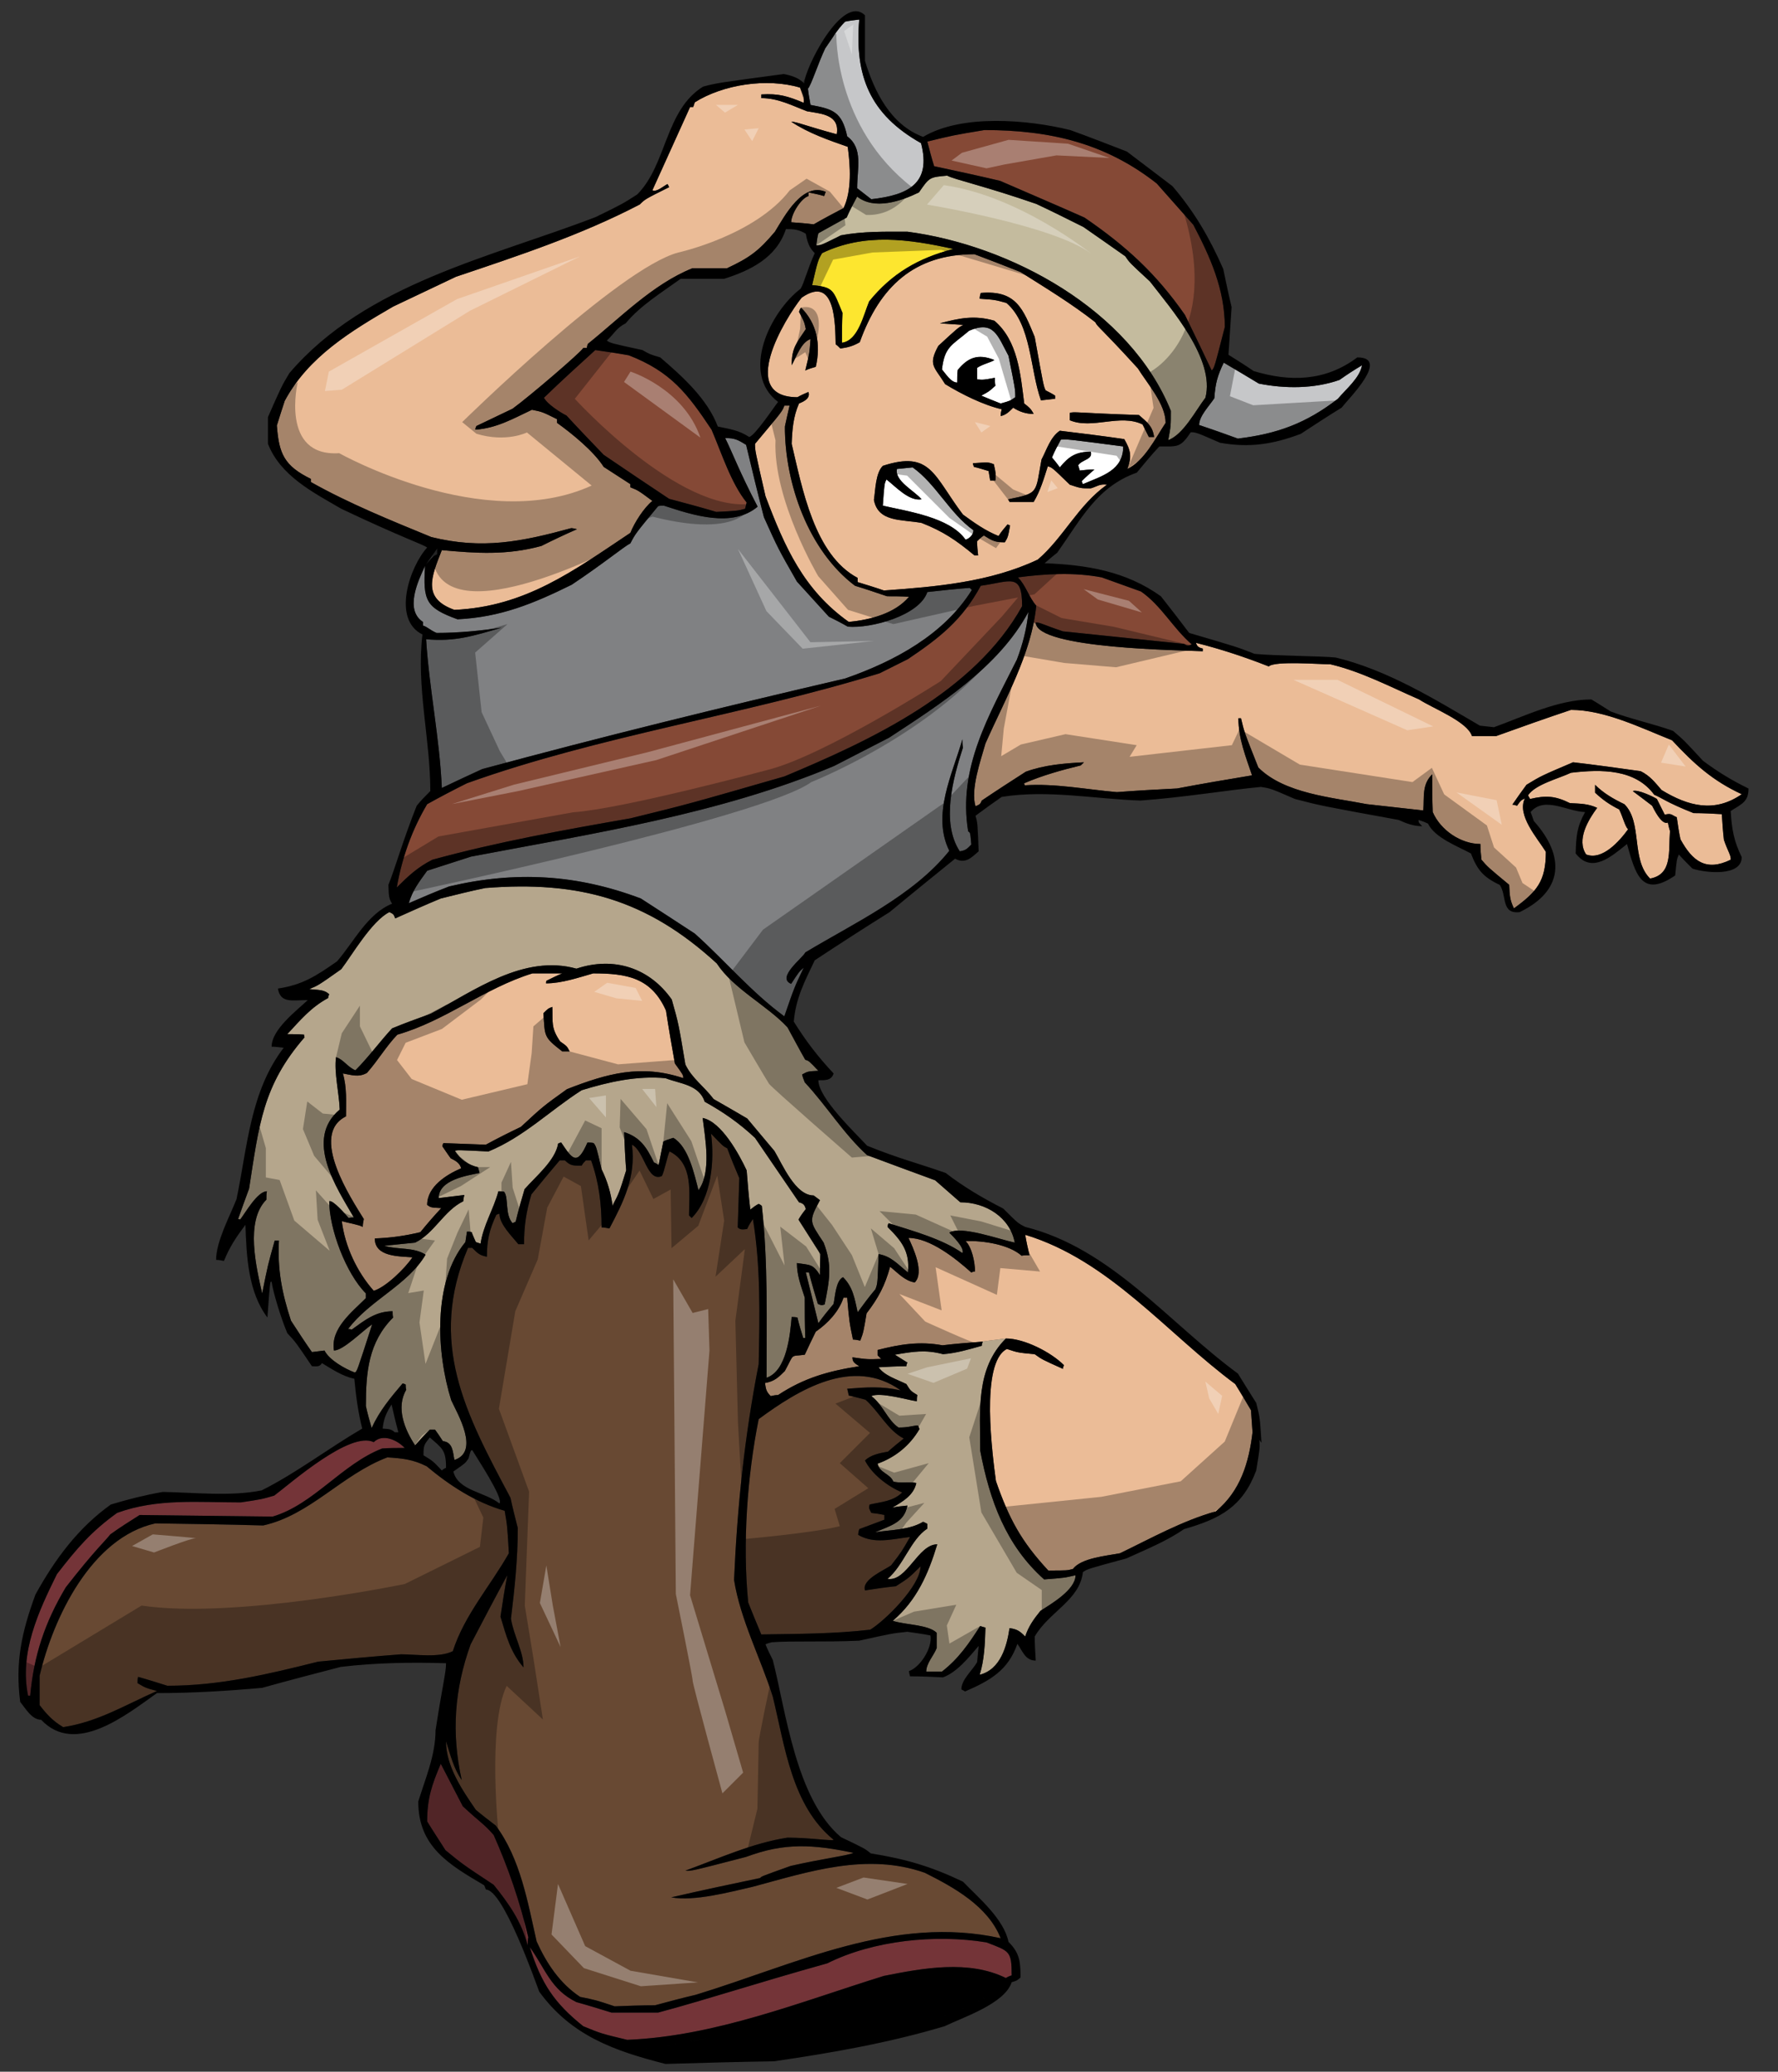
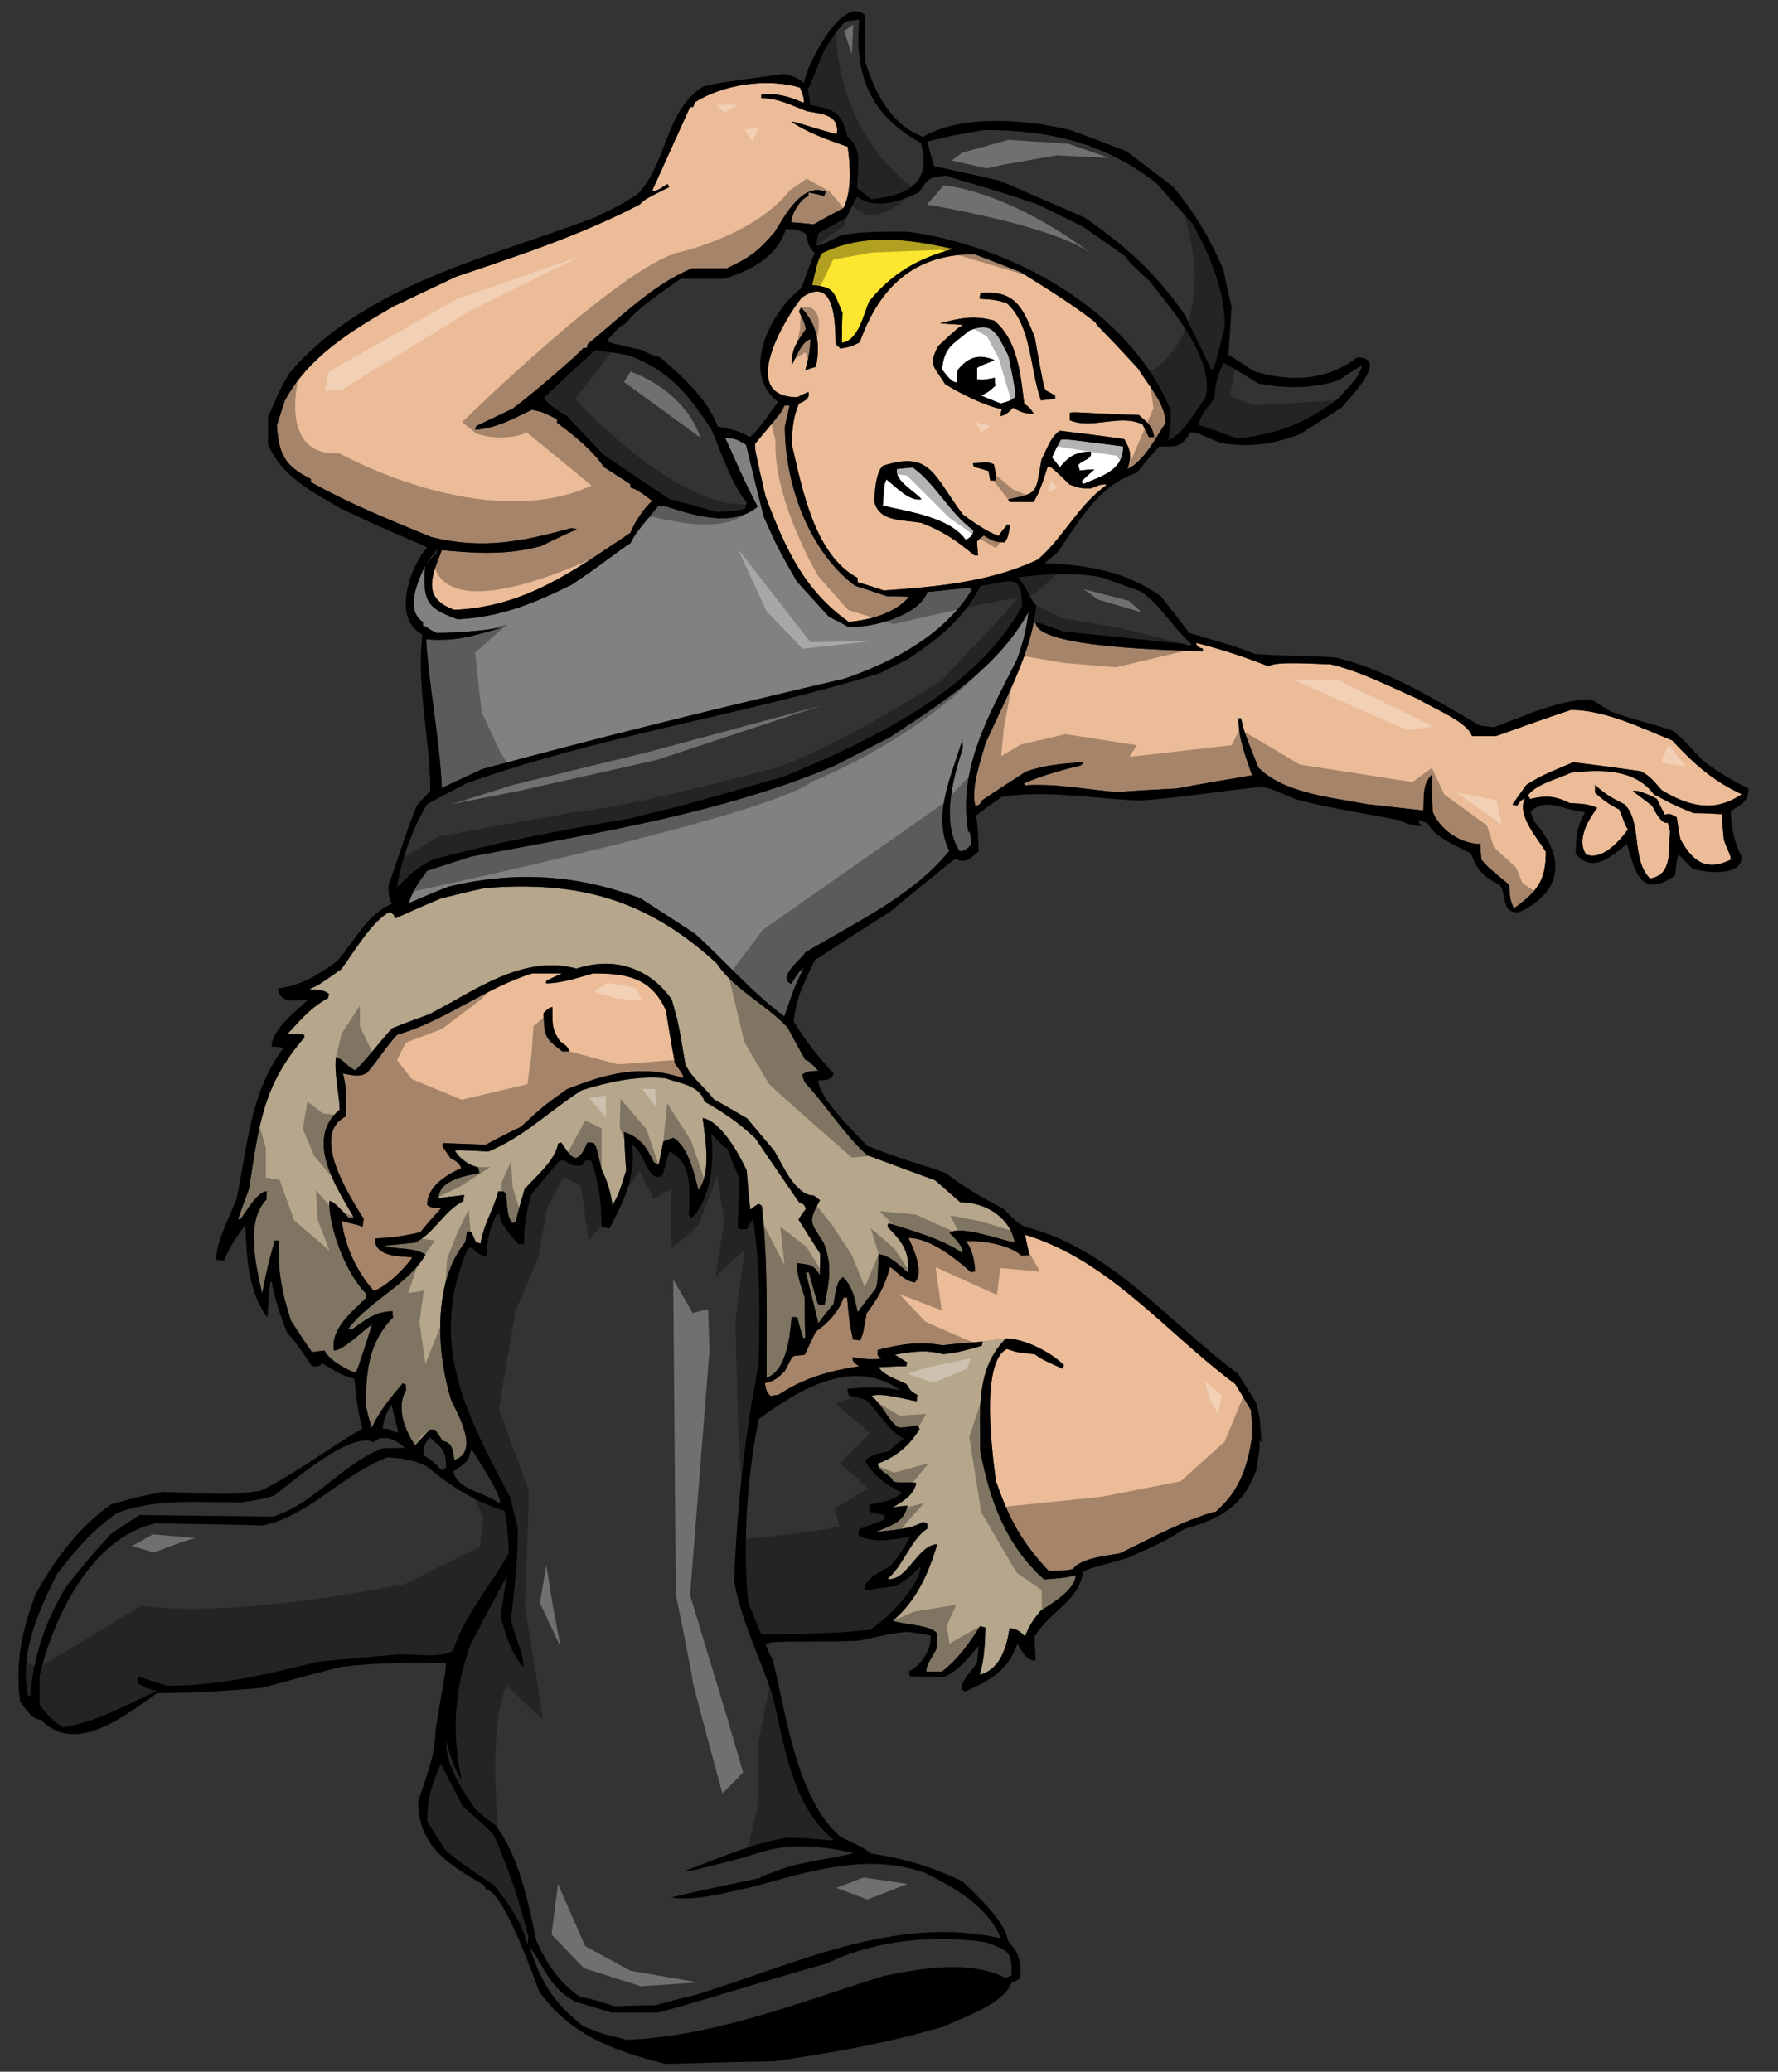
<svg xmlns="http://www.w3.org/2000/svg" version="1.1" id="Layer_1" x="0px" y="0px" width="171.667px" height="200px" viewBox="0 0 171.667 200" style="enable-background:new 0 0 171.667 200;" xml:space="preserve">
  <rect x="0" y="0" width="171.667" height="200" fill="#333333" stroke="none" />
-   <path id="color9" style="fill:#743438;" d="M97.677,190.702c-0.204,0.05-0.406,0.152-0.558,0.252  c-3.592-1.769-7.99-0.96-11.783-0.202c-8.142,2.529-16.232,5.814-24.777,6.171c-2.528-0.607-2.528-0.607-4.248-1.316  c-2.779-2.225-4.044-4.096-5.157-7.635c1.519,2.124,2.023,4.096,4.5,5.31c1.113,0.306,2.226,0.655,3.388,1.011h4.501  c5.056-1.363,9.102-2.731,16.331-4.754c4.451-2.224,10.469-2.831,15.374-2.021C97.473,188.376,97.677,188.324,97.677,190.702z   M44.682,174.371c-0.708-1.368-1.416-2.731-2.125-4.098c-0.859,2.021-1.314,3.336-1.314,5.561c0.556,0.912,1.163,1.821,1.77,2.781  c1.668,1.367,1.668,1.367,4.652,3.34c1.466,1.818,2.68,3.538,3.287,5.864c0-0.304,0-0.556,0.051-0.808  c-0.808-3.439-1.922-6.676-3.337-9.861C46.754,176.088,46.3,175.886,44.682,174.371z M10.65,148.125  c0.911-0.657,1.871-1.263,2.833-1.87c4.248,0.05,8.545,0.101,12.844,0.152c3.943-1.164,6.674-5.058,10.569-6.574  c0.707-0.052,1.415-0.052,2.174-0.052c-0.708-0.759-2.123-1.415-2.984-0.557c-2.276-1.112-7.989,3.944-9.608,5.158  c-1.212,0.355-1.212,0.355-3.236,0.658c-4.094,0-8.039-0.405-11.934,1.012c-2.527,1.818-3.892,3.437-5.814,5.916  c-1.77,3.59-3.642,7.585-2.781,11.731h0.202c0.354-3.894,1.415-7.079,3.439-10.467C9.236,149.54,10.196,148.732,10.65,148.125z" />
-   <path id="color8" style="fill:#684933;" d="M45.946,174.722c-1.315-1.919-2.882-4.195-2.882-6.624  c0.405,1.264,0.758,2.683,1.517,3.743c-1.011-4.552-0.708-8.749,0.859-13.096c1.163-2.227,2.328-4.451,3.54-6.677  c-0.252,1.316-0.455,2.631-0.657,3.996c0.557,1.87,0.961,3.438,2.226,4.904c0-1.517-0.961-3.084-1.214-4.702  c0.355-2.934,0.658-5.765,0.658-8.747c-0.251-1.012-0.505-1.974-0.708-2.934c-4.349-8.141-7.991-14.967-4.095-24.12h0.403  c0.557,0.56,0.709,0.71,1.418,0.861c0-1.619,0.251-2.632,0.909-4.046c0.101-0.052,0.203-0.103,0.304-0.103  c0,1.013,1.213,2.176,1.819,2.934h0.557c0-1.77,0.202-3.136,0.708-4.805c0.91-1.111,1.821-2.224,2.73-3.285h0.506  c0.556,0.558,0.859,0.505,1.619,0.505c0.1-0.202,0.252-0.354,0.403-0.505h0.505c0.76,2.124,1.011,4.196,1.011,6.472  c0.252,0,0.506,0.052,0.759,0.102c1.365-2.579,2.579-5.007,2.173-8.09c1.215,0.605,1.467,3.641,2.883,3.033  c0.254-0.404,0.557-2.072,0.758-2.376c2.326,1.162,1.872,3.994,1.872,6.169l0.253,0.254c1.922-1.922,2.224-5.563,1.871-8.143  c1.162,1.212,1.162,1.212,1.568,1.416c0.352,0.961,0.756,1.922,1.162,2.882c-0.051,1.566-0.101,3.135-0.152,4.753  c0.253,0.253,0.505,0.201,0.911,0.152c0.152-0.354,0.353-0.657,0.555-0.962c0.759,4.604,0.658,9.355,0.557,14.008  c-1.366,6.977-2.072,13.754-2.377,20.834c0.607,3.842,2.58,7.583,3.742,11.275c1.164,4.753,1.82,10.52,5.866,13.805  c-0.051,0.152-2.276-0.202-4.45-0.202c-3.337,0.505-6.674,2.023-9.861,3.186c0.557,0.05,0.557,0.05,5.816-1.315  c3.793-1.416,6.524-1.214,10.415-0.405c-0.454,0.254-2.982,0.558-6.068,1.265c-2.831,1.012-2.831,1.012-2.932,1.163  c-2.881,0.605-5.763,1.213-8.595,1.871c2.225,0.404,5.613-0.506,7.837-1.013c5.461-1.466,11.024-3.336,16.637-1.364  c2.83,1.415,6.118,3.238,7.332,6.32c-10.316-2.275-19.671,2.478-29.43,5.46c-1.314,0.306-2.63,0.659-3.944,1.015  c-1.314,0-2.63,0.05-3.893,0.1c-1.821-0.606-1.821-0.606-3.337-0.911c-1.973-1.315-3.237-3.233-4.199-5.358  c-0.859-3.792-1.567-7.989-3.942-11.178C47.209,175.735,46.552,175.229,45.946,174.722z M49.131,149.945  c-0.152-2.629-0.152-2.629-0.404-4.097c-2.831-0.809-5.36-2.476-7.534-4.297c-1.316-0.656-2.277-0.759-3.794-0.859  c-4.399,1.668-7.434,5.563-11.984,6.573c-3.489-0.101-6.978-0.151-10.416-0.201c-6.168,1.364-9.861,9.1-11.175,14.713v2.832  c0.708,0.911,1.263,1.518,2.275,2.124c3.337-0.506,5.967-2.124,9.052-3.489c-1.113-0.304-1.113-0.304-1.872-0.758  c0-0.203,0-0.405,0.051-0.606c0.911,0.253,1.871,0.558,2.832,0.859c5.056,0,9.707-1.111,14.562-2.329  c2.63-0.25,5.31-0.503,7.989-0.706c1.466,0,3.69,0.355,5.005-0.303C44.834,155.912,47.361,153.082,49.131,149.945z M86.501,153.131  c-1.013,0.102-2.024,0.254-2.984,0.404c-0.354-1.062,1.922-1.971,2.527-2.429c1.013-1.311,1.013-1.311,1.821-2.729  c-1.77,0.202-3.439,0.708-5.005-0.201c0-0.204,0.05-0.407,0.1-0.558c0.809-0.303,1.619-0.606,2.428-0.909v-0.455  c-0.456-0.102-0.861-0.153-1.265-0.202c-0.254-0.507-0.254-0.507-0.153-0.81c1.113-0.253,2.276-0.304,3.136-1.165  c-1.366-0.554-2.933-1.769-3.59-3.083c0.555-0.557,1.416-0.707,2.224-0.858c0.507-0.456,1.011-0.86,1.519-1.266  c-1.519-0.759-2.378-2.578-3.691-3.742c-0.557-0.15-1.114-0.301-1.618-0.404c-0.05-0.252-0.101-0.454-0.151-0.657  c1.92-0.152,3.285-0.252,5.156,0.152c-4.603-3.288-9.861-0.051-13.704,2.781c-1.113,5.563-1.567,12.035-1.012,17.698  c0.406,1.011,0.81,2.021,1.265,3.085c3.489-0.052,7.028-0.052,10.517-0.457c1.417-0.857,4.856-4.245,4.856-6.118  C87.765,152.321,87.765,152.321,86.501,153.131z" />
  <path id="color7" style="fill:#808183;" d="M93.781,81.53c-0.405,0.404-0.505,0.557-1.113,0.657  c-1.819-2.781-0.657-7.03,0.305-10.013c-0.052-0.304-0.052-0.558-0.052-0.808c-0.96,3.387-2.983,7.28-1.264,10.77  c-3.489,4.35-9.203,6.978-13.905,9.81c-0.203,0.506-2.831,2.426-1.366,3.033c0.759-1.163,0.759-1.163,1.215-1.567  c-0.912,1.921-0.912,1.921-1.872,4.704c-3.185-2.327-5.764-5.413-8.646-7.99c-1.769-1.164-3.49-2.274-5.209-3.388  c-6.168-2.326-12.084-2.68-18.507-1.163c-1.316,0.505-2.629,1.063-3.893,1.617c0.354-1.263,1.011-2.073,1.77-3.134  c1.416-0.456,2.832-0.911,4.247-1.366c11.732-2.225,23.968-4.095,35.043-8.748c1.77-0.91,3.54-1.819,5.31-2.729  c4.855-3.187,10.617-6.828,13.45-12.137c-0.15,1.567-0.556,3.135-1.113,4.601c-2.679,5.36-5.714,10.417-4.702,16.586  C93.681,80.366,93.681,80.366,93.781,81.53z M46.553,74.248c11.58-3.135,23.311-6.018,35.042-8.747  c4.803-1.67,9.557-4.249,12.238-8.548c-0.102-0.1-0.152-0.151-0.202-0.2c-1.366,0.1-2.733,0.251-4.097,0.402  c-0.759,2.277-5.461,3.542-7.686,3.339c-0.609-0.354-1.214-0.658-1.821-0.961c-1.062-1.163-2.075-2.275-3.084-3.389  c-1.82-3.184-1.82-3.184-3.187-6.217c-0.605-2.327-1.162-4.654-1.718-6.978c-0.809-0.507-1.112-0.658-2.022-0.658  c0.708,1.416,1.365,3.236,3.135,6.623c-2.479,2.074-6.271,0.811-9.052-0.1c-0.203,0-0.404,0-0.556,0.05  c-2.175,2.629-2.175,2.629-2.68,3.59c-0.608,0.304-2.629,1.973-5.666,3.995c-3.691,1.822-6.876,3.136-11.022,3.337  c-3.084-1.114-3.338-1.821-3.135-5.157c-0.708,1.516-1.972,4.246-0.203,5.411v0.353c0.405,0.103,0.709,0.456,1.314,0.708  c2.124,0,4.148-0.201,6.272-0.505c-2.781,0.81-4.501,1.367-7.282,1.114c0.303,4.804,1.314,9.606,1.517,14.36  C43.923,75.461,45.238,74.854,46.553,74.248z" />
-   <path id="color6" style="fill:#C4BB9E;" d="M116.384,38.397c-0.962,1.263-2.123,3.54-3.59,4.096  c0.252-1.366,0.252-1.366,0.252-2.833c-3.942-9.758-15.47-15.978-25.434-17.293c-2.124,0-4.297-0.051-6.422,0.353  c-1.922,0.961-1.922,0.961-2.377,0.961c0.051-0.406,0.102-0.809,0.202-1.163c0.911-0.506,1.823-1.012,2.731-1.516  c0.306-0.708,0.657-1.366,1.012-2.024c1.67,1.316,4.198,0.457,5.967-0.403c1.012-1.468,1.012-1.468,2.731-1.62  c0.604,0.355,3.641,1.013,8.597,2.731c1.516,0.709,3.032,1.467,4.548,2.225c1.317,0.912,2.682,1.872,4.048,2.832  c0.403,0.605,0.403,0.605,2.376,2.427C113.099,29.851,117.346,34.704,116.384,38.397z" />
  <path id="fill" style="fill:#FFFFFF;" d="M93.985,51.19c0,0.455-0.407,0.809-0.76,0.91c-1.517-2.173-5.613-2.73-7.989-3.285  c0.151-2.125,0.151-2.125,0.354-2.529c0.91,0.708,2.173,2.122,3.387,1.919c-0.658-0.807-2.628-1.769-2.376-2.932  c0.506-0.051,1.011-0.1,1.517-0.151C90.393,46.742,91.658,49.522,93.985,51.19z M102.43,42.441c-0.304,0.557-0.607,1.113-0.861,1.72  c0.254,0.302,0.505,0.606,0.759,0.961c0.86-1.061,1.566-1.517,2.982-1.517c0.255,0.759-0.86,0.759-1.212,1.314  c0.048,0.153,0.102,0.302,0.152,0.506c0.453-0.051,0.908-0.101,1.414-0.101c-0.403,0.354-0.81,0.708-1.215,1.112  c0,0.101,0.053,0.202,0.104,0.304c1.871-0.809,3.894-1.315,3.894-3.642C103.035,42.391,103.035,42.391,102.43,42.441z M97.372,34.35  c0.655,3.237,0.655,3.237,0.655,3.997c-0.504,0.353-0.504,0.353-1.414,0.606c-0.658-0.253-1.266-0.507-1.87-0.759  c0.756-0.404,0.756-0.404,1.363-0.96c-0.049-0.252-0.049-0.506-0.049-0.759c-1.113,0.203-1.113,0.203-1.719,0.152v-1.113  c0.505-0.354,1.414-0.557,1.668-0.758c-1.62-0.658-2.58-0.202-3.538,0.961c-0.052,0.404-0.052,0.809-0.052,1.213  c-0.607,0-1.113-0.86-1.469-1.263c0.254-2.227,0.961-2.327,2.629-3.743C95.955,30.913,96.309,32.378,97.372,34.35z" />
  <path id="color5" style="fill:#FDE62F;" d="M81.291,33.087c0-0.96,0-1.922,0.051-2.882c-0.91-2.175-0.809-2.479-2.934-2.681  c0.557-2.376,0.557-2.376,0.96-3.084c4.098-1.971,8.345-1.365,12.693-0.404c-3.389,0.861-5.968,2.376-8.142,5.057  C83.366,30.407,82.859,32.884,81.291,33.087z" />
-   <path id="color4" style="fill:#C6C7C9;" d="M118.153,35.008c1.113,0.659,2.226,1.316,3.39,2.023  c2.527,0.505,5.359,0.505,7.787-0.354c0.708-0.505,1.415-0.961,2.175-1.416c-0.203,1.212-1.569,2.325-2.329,3.235  c-3.082,2.378-5.864,3.388-9.656,3.844c-1.264-0.456-2.528-0.911-3.741-1.314c0-0.86,0.961-1.819,1.466-2.58  C117.346,36.981,117.549,36.273,118.153,35.008z M81.798,13.165c1.567,1.162,0.96,3.084,0.96,5.005  c0.456,0.354,0.91,0.709,1.366,1.063c3.591-0.405,5.813-1.518,4.804-5.411c-4.956-2.782-6.422-6.523-5.968-11.934  c-0.454,0.051-0.909,0.101-1.364,0.202c-0.81,0.809-1.266,1.668-1.92,2.579c-0.66,1.366-1.367,3.59-1.67,3.893  c0.05,0.505,0.151,1.013,0.251,1.567C80.431,10.534,81.291,10.787,81.798,13.165z" />
  <path id="color3" style="fill:#B5A68C;" d="M67.841,107.926c0.252,2.022,0.86,5.258-0.405,6.978  c-0.404-1.567-0.96-4.195-2.428-5.057c-0.353,0.102-0.657,0.202-0.961,0.354c-0.152,0.759-0.303,1.518-0.455,2.275  c-0.151-0.101-0.302-0.202-0.454-0.251c-0.708-1.466-1.315-2.429-2.882-2.934c0.05,1.214,0.102,2.427,0.202,3.69  c-0.658,2.124-0.658,2.124-1.316,3.439c-0.151-1.213-0.504-2.425-1.062-3.54c-0.505-2.172-0.505-2.172-0.759-2.527  c-0.201-0.05-0.404-0.05-0.605-0.05c-1.011,2.326-1.468,1.567-2.529,0c-0.101,0-0.202,0.05-0.303,0.101  c-0.252,1.618-2.175,3.185-3.237,4.399c-0.303,1.012-0.607,2.074-0.859,3.136c-0.101,0.051-0.202,0.1-0.303,0.15  c-0.759-0.86-0.354-2.428-0.809-3.033c-0.203-0.051-0.405-0.051-0.557-0.051c-0.455,1.719-1.467,3.286-1.719,5.057  c-0.153-0.051-0.304-0.101-0.456-0.152c-0.152-0.354-0.304-0.655-0.405-0.96c-0.151-0.05-0.303-0.05-0.454-0.05  c-0.05,0.303-0.101,0.656-0.151,1.01c-3.187,3.843-2.783,10.771-1.366,15.272c0.607,1.315,2.78,4.956,0.303,5.764  c-0.153-0.808-0.153-1.72-1.113-1.819c-0.252-0.405-0.505-0.759-0.759-1.113h-0.504c-0.506,0.506-0.962,1.011-1.418,1.518  c-1.01-1.518-1.869-3.641-0.857-5.36c-0.052-0.202-0.052-0.354-0.052-0.506c-0.101-0.05-0.202-0.102-0.303-0.102  c-1.162,1.367-2.225,2.63-2.982,4.299c-0.203-0.709-0.405-1.416-0.558-2.124c0-3.287,0.254-6.168,2.63-8.545  c-0.05-0.202-0.05-0.405-0.05-0.606c-1.619,0-2.681,0.859-3.944,1.77c-0.153-0.051-0.254-0.051-0.355-0.051  c2.074-2.781,5.766-4.247,7.485-7.181c-1.165-0.759-2.681-0.454-3.995-0.86c0.96-0.1,1.972-0.201,2.981-0.302  c1.873-0.91,2.783-3.084,4.653-3.995c0-0.203,0.051-0.405,0.102-0.606c-0.86,0.1-1.669,0.201-2.478,0.302  c0-1.769,2.73-2.174,3.944-2.427c-0.051-0.203-0.101-0.404-0.152-0.557c-0.91-0.202-1.719-0.759-2.224-1.567  c0.202-0.102,0.202-0.102,3.235,0.05c3.439-1.415,5.917-3.943,9.002-5.914c2.629-0.81,5.359-1.417,8.09-1.164  c1.417,0.558,3.237,0.607,3.792,2.276c1.822,1.011,3.338,2.071,4.855,3.488c1.416,2.072,2.832,4.148,4.248,6.221  c0.405,0.099,0.555,0.252,0.656,0.656c-0.251,0.304-0.504,0.657-0.707,1.012c0.707,1.112,1.417,2.225,2.124,3.337  c-0.05,0.657-0.05,1.315-0.05,2.022c-0.709-1.111-0.962-0.96-2.226-1.162c0,1.213,0.405,2.225,0.758,3.337  c0,1.264,0,2.579,0.051,3.894H77.55c-0.203-0.657-0.405-1.314-0.558-1.972c-0.201-0.052-0.404-0.052-0.555-0.052  c-0.151,1.668-0.457,5.21-2.428,5.866c0-5.411,0.153-11.175-0.454-16.586c-0.101-0.101-0.203-0.152-0.304-0.202  c-0.303,0.151-0.556,0.355-0.809,0.556c-0.151-1.265-0.252-2.527-0.353-3.792C71.38,111.466,69.66,108.28,67.841,107.926z   M32.242,130.376c-0.352-2.123,1.771-3.741,3.085-5.057v-0.454c-1.921-1.923-3.539-6.22-3.539-8.899  c0.353-0.152,1.618,1.314,1.871,1.619c0.152-0.051,0.303-0.051,0.505-0.051c-1.668-2.883-4.804-7.536-1.365-10.418  c-0.051-1.567-0.557-3.59-0.355-5.056c0.708,0.203,1.114,0.96,1.872,1.264c1.264-1.264,2.325-2.73,3.539-4.046  c1.214-0.505,2.479-0.96,3.743-1.417c4.197-2.224,8.951-5.763,14.058-4.349c3.64-1.212,7.079-0.051,9.203,2.982  c0.657,2.327,0.657,2.327,1.315,6.271c0.657,1.367,1.77,2.073,2.73,3.339c1.062,0.607,2.123,1.214,3.236,1.871  c0.86,1.011,1.72,2.072,2.629,3.134c0.809,1.365,2.023,4.299,3.792,4.299c0.203,0.151,0.404,0.303,0.607,0.455  c-1.112,2.073-1.012,2.021,0.355,4.097c0.859,2.225,0.555,3.641,0.101,5.967c-0.304,0.1-0.304,0.1-0.659-0.051  c-0.303-1.012-0.605-2.022-0.86-3.034h-0.302c0.403,1.616,0.81,3.236,1.212,4.904c0.458-0.657,0.962-1.263,1.468-1.87  c0.153-0.71,0.202-2.226,0.911-2.58c0.96,0.96,1.112,2.022,1.415,3.389c0.556-0.758,1.113-1.519,1.718-2.227  c0.204-0.555,0.204-0.555,0.304-3.387c1.213,0.203,1.821,0.961,2.833,1.771c0.201-2.024-0.608-3.035-1.973-4.399  c0-0.151,0.05-0.253,0.102-0.354c2.223,0.708,5.207,1.517,7.13,2.884c0.251-0.508-1.014-1.719-1.265-1.973  c1.112-0.708,4.853,0.657,6.319,0.961c-0.454-2.427-2.78-3.894-5.259-3.894c-0.81-0.708-1.617-1.415-2.426-2.122  c-2.227-0.811-4.399-1.62-6.575-2.431c-2.275-2.071-3.893-4.75-6.016-7.027c-0.1-0.251-0.203-0.505-0.254-0.759  c0.557-0.303,0.557-0.303,1.567-0.353c-0.91-0.961-0.91-0.961-1.263-1.063c-0.606-1.06-1.163-2.123-1.718-3.135  c-1.973-2.124-5.209-3.693-6.828-6.169c-6.775-6.217-13.349-7.988-22.35-7.28c-1.466,0.304-2.882,0.658-4.297,1.011  c-1.467,0.607-2.935,1.265-4.399,1.922c-0.153-0.404-0.153-0.404-0.559-0.61c-1.718,0.861-3.64,4.2-4.652,5.514  c-2.223,1.568-2.223,1.568-3.082,1.919c0.706,0.103,1.413,0,1.92,0.508c-0.05,0.101-0.102,0.203-0.102,0.354  c-1.669,0.91-2.629,2.075-3.945,3.49c0.506,0,1.063,0,1.619,0.048c0,0.051,0,0.153,0.05,0.254  c-4.045,4.654-4.398,8.444-5.359,14.615c-0.353,0.96-0.708,1.922-1.062,2.932c0.051,0,0.101,0,0.203,0.051  c0.506-0.657,1.668-2.729,2.579-2.729c-0.051,0.253-0.051,0.504-0.051,0.809c-2.073,2.072-0.96,6.573-0.405,9.052  c0.557-2.781,0.557-2.781,1.214-5.107h0.404c-0.151,2.832,0.305,5.107,1.165,7.737c0.656,1.009,1.313,2.023,2.021,3.032  c0.404-0.05,0.81-0.102,1.213-0.151c0.456,0.91,1.973,1.77,2.934,2.125c0.202-0.103,0.202-0.103,1.669-4.654  C35.023,128.454,33.152,130.376,32.242,130.376z M94.894,129.519c-0.126,0.009-0.25,0.02-0.376,0.03l2.601-0.336  c-2.933,2.934-2.479,6.928-2.479,10.821c0.91,4.805,2.479,9.153,6.172,12.439c1.969-0.152,1.969-0.152,3.032-0.404  c0,1.416-2.377,2.781-3.389,3.439c-0.656,0.808-1.163,1.517-1.47,2.476c-0.552-0.553-0.806-0.707-1.514-0.808  c-0.254,1.72-0.859,3.995-2.883,4.502c0.457-1.467,0.507-2.985,0.558-4.554c-0.203-0.051-0.354-0.1-0.507-0.151  c-1.112,1.72-2.073,3.136-3.692,4.398h-1.517c0-0.808,0.71-1.515,1.012-2.273v-1.467c-0.808-0.808-3.033-0.758-4.247-1.162  c2.326-1.973,3.439-4.552,4.298-7.384c-1.87,0-2.933,3.641-4.803,3.336c1.567-1.314,2.224-3.791,3.843-4.853v-0.455  c-0.151-0.102-0.304-0.152-0.405-0.202c-1.364,0.808-3.085,0.758-4.652,1.012c1.567-0.658,2.832-0.962,3.135-2.58  c-0.506,0.05-1.011,0.101-1.467,0.202c1.061-0.604,2.074-1.215,2.328-2.377c-0.558-0.149-1.669,0.052-2.226-0.149  c-0.304-0.76-1.314-0.811-1.516-1.72c1.718-0.609,3.134-1.771,4.044-3.338c-0.051-0.151-0.102-0.252-0.151-0.354  c-0.658,0.051-0.859,0.203-1.872,0.203c-1.062-0.71-1.516-2.225-2.628-3.034c0.859-0.405,3.437,0.353,4.398,0.505  c0-0.201,0-0.403,0.051-0.606c-0.658-0.404-0.658-0.404-1.063-1.062c-0.909-0.455-2.124-0.811-2.68-1.619  c0.86-0.05,1.771-0.101,2.68-0.101c0-0.152,0.051-0.253,0.102-0.354c-0.406-0.253-0.809-0.508-1.213-0.759  c1.769-0.302,2.933-0.505,4.653-0.052c1.313-0.1,2.477-0.453,3.741-0.81C94.793,129.77,94.844,129.618,94.894,129.519z" />
-   <path id="color2" style="fill:#854936;" d="M41.748,82.996c-1.414,0.709-2.325,1.567-3.439,2.679  c0.505-2.881,1.467-5.563,2.934-8.039c1.264-0.706,2.529-1.365,3.843-2.023C57.93,71.01,71.835,69.04,84.932,64.995  c0.911-0.456,1.821-0.911,2.73-1.366c3.085-2.073,5.259-3.793,7.03-7.079c2.884-0.405,3.993-1.314,3.993,1.971  c-4.6,8.294-14.613,12.945-22.956,16.435c-9.304,2.679-9.304,2.679-14.866,4.045C54.491,80.112,48.018,81.276,41.748,82.996z   M96.563,17.461c2.679,1.164,5.41,2.327,8.14,3.54c3.995,2.731,6.928,5.41,9.708,9.406c0.861,1.769,1.721,3.539,2.58,5.359  c0.253-0.254,0.253-0.254,1.265-4.197c0-3.641-1.416-6.776-3.035-9.861c-1.213-1.365-2.377-2.679-3.539-3.995  c-4.955-3.893-10.315-5.157-16.638-5.157c-3.033,0.504-3.033,0.504-5.511,1.111c0.202,0.759,0.404,1.568,0.659,2.377  C92.315,16.501,94.438,16.956,96.563,17.461z M60.711,34.301c-1.113-0.202-2.175-0.354-3.236-0.506  c-1.669,1.518-3.338,3.035-4.955,4.601c0.302,0.607,1.567,1.417,2.172,1.719c1.164,1.264,2.377,2.529,3.591,3.792  c2.073,1.417,4.197,2.833,6.32,4.249c1.517,0.405,3.036,0.808,4.551,1.263c2.023-0.102,2.023-0.102,2.782-0.302  c0.05-0.203,0.102-0.405,0.151-0.607c-1.518-1.872-2.428-4.805-3.388-7.029C66.374,37.992,64.756,35.868,60.711,34.301z   M114.311,62.162c0.353,0.202,0.353,0.202,0.758,0.05c-1.819-1.567-2.933-3.741-4.903-5.107c-1.265-0.455-2.529-0.911-3.794-1.365  c-2.68-0.506-5.41-0.354-8.09,0c0.758,0.759,1.062,1.922,1.771,2.731c-0.053,0.536-0.135,1.069-0.24,1.599l0.212,0.16  c-0.009-0.046-0.024-0.092-0.024-0.14c0.456,0,0.658,0.202,2.63,0.86C106.522,61.353,110.418,61.757,114.311,62.162z" />
  <path id="color1" style="fill:#EBBC97;" d="M166.444,81.073c0.355,1.063,0.708,1.518,0.658,1.921  c-2.376,1.164-3.69,0.154-4.854-1.973c-0.153-0.706-0.254-1.413-0.355-2.122c-0.557-0.252-0.507-0.405-1.162-0.252  c-0.254-0.506-0.506-1.011-0.76-1.517c-0.306-0.202-1.872-0.959-2.327-0.76c0.607,0.456,1.216,0.91,1.872,1.417  c0.102,0.202,0.91,1.922,1.516,1.617c0.053,0.253,0.103,0.506,0.204,0.81c-0.151,2.023,0.251,4.197-1.92,4.602  c-1.873-1.871-0.71-5.412-2.48-7.18c-1.062-0.506-2.021-1.063-2.831-1.873v0.76c0.759,0.709,1.416,1.163,2.325,1.618  c0.354,0.708,0.558,1.617,0.86,1.92c-0.809,1.114-2.479,3.036-4.045,2.428c-0.961-1.416,0.201-3.339,1.061-4.5  c-0.86-0.404-1.619-0.404-2.629-0.456c-1.416-0.707-2.327-0.757-3.843-0.403c-0.103-0.152-0.152-0.252-0.203-0.354  c0.707-1.062,2.983-1.618,4.145-2.175c2.983-0.355,6.223-0.355,8.042,2.124c0.658,0.252,1.112,0.706,3.792,1.77  c0.911,0,1.822,0.051,2.732,0.102C166.295,79.405,166.345,80.215,166.444,81.073z M35.023,118.443c0-0.253,0.05-0.508,0.102-0.759  c-1.214-1.972-5.309-8.141-1.719-9.911c0-1.415,0.101-2.78-0.304-4.146c0.86,0.151,1.517,0.405,2.327-0.051  c1.112-1.263,1.821-2.527,2.933-3.691c4.602-1.313,8.444-4.5,13.046-5.917h2.882c-0.506,0.203-1.012,0.456-1.518,0.709  c-0.052,0.049-0.052,0.151-0.052,0.254c1.518,0,3.136-0.558,4.552-0.963c3.237,0,5.613,0.405,7.029,3.59  c0.252,1.669,0.556,3.388,0.86,5.108c0.808,1.112,0.808,1.112,0.808,1.415c-4.096-1.364-7.331-0.454-11.225,1.063  c-2.326,1.67-2.326,1.67-4.45,3.641c-1.164,0.558-2.276,1.114-3.388,1.721c-1.367-0.052-2.731-0.102-4.096-0.152  c-0.051,0.101-0.101,0.203-0.101,0.304c0.252,0.354,0.504,0.758,0.808,1.161c0.505,0.254,0.861,0.457,1.012,0.963  c-1.416,0.606-3.287,1.768-3.287,3.539c0.354,0.254,0.354,0.254,1.366,0.305c-0.709,0.757-1.366,1.515-2.022,2.325  c-1.466,0.354-2.884,0.556-4.399,0.606c0,1.771,2.275,1.72,3.64,1.82c-0.758,1.112-2.578,2.881-3.742,3.236  c-1.617-1.82-2.781-4.298-3.085-6.728C33.506,118.038,34.719,118.241,35.023,118.443z M52.468,97.811  c0.152,2.277,0,2.277,1.82,3.692h0.708c-0.253-0.504-0.253-0.504-0.91-0.961c-0.91-1.314-0.708-1.87-0.758-3.336  C52.923,97.357,52.923,97.357,52.468,97.811z M81.949,60.038c2.074-0.203,4.449-0.807,5.815-2.426  c-0.708-0.051-1.417-0.051-2.123-0.051c-1.062-0.355-2.074-0.709-3.087-1.011c-4.499-3.388-6.774-9.861-6.774-15.372  c0.151-0.707,0.302-1.365,0.454-2.024h-0.505c-0.202,0.557-0.202,0.557-2.832,3.692c0,0.656,0,0.656,1.012,5.056  C75.78,52.858,77.601,56.954,81.949,60.038z M55.148,50.988c0.152,0,0.355,0.05,0.558,0.102c-1.163,0.504-2.327,1.061-3.439,1.617  c-3.337,0.911-6.27,0.709-9.608,0.403c-1.012,2.58-1.922,4.652,1.214,5.765c6.876-0.304,11.529-3.793,16.991-7.434  c0.403-1.011,1.314-2.428,2.124-3.083c-1.365-1.012-1.365-1.012-2.124-1.315V46.74c-0.86-0.557-1.721-1.114-2.578-1.669  c-0.963-1.517-3.086-3.234-4.501-4.248V40.47c-1.417-0.708-1.417-0.708-2.427-0.911c-1.821,0.86-3.389,1.771-5.461,1.921  c0-0.151,0.05-0.252,0.101-0.354c1.162-0.556,2.325-1.112,3.489-1.669c1.67-1.213,6.675-5.511,6.826-5.865h0.355  c0-0.153,0.05-0.304,0.102-0.405c3.032-2.427,6.269-5.764,10.062-7.281h3.338c2.173-1.011,3.084-1.67,4.651-3.539  c0.962-1.568,2.682-4.804,4.905-3.842c-0.05,0.101-0.101,0.252-0.151,0.403c-0.505-0.15-1.012-0.251-1.517-0.353v0.353  c-0.708,0.204-1.668,1.719-1.668,2.53c0.706,0.05,1.414,0.101,2.173,0.201c0.961-0.556,1.922-1.061,2.882-1.568  c0.809-1.667,0.658-4.094,0.405-5.915c-1.871-0.658-3.792-1.315-5.46-2.428c0.505,0,1.414,0.405,4.398,1.214  c0.304-1.872-1.415-1.973-2.883-2.225c-1.466-0.557-2.781-1.264-4.399-1.264V9.118c1.669-0.101,2.528,0.153,4.097,0.809  c0.05-0.454,0.05-0.454-0.353-1.466C74.06,7.5,69.812,8.158,67.082,9.877c-0.05,0.151-0.102,0.303-0.151,0.456h-0.303  c-1.214,2.68-2.428,5.36-3.641,8.039c0.405,0.203,1.061-0.404,1.467-0.607c0.051,0.101,0.101,0.202,0.151,0.303  c-2.326,1.162-2.326,1.162-2.832,1.669c-5.612,2.933-11.731,4.956-17.747,6.979c-2.024,0.96-4.048,1.921-6.069,2.881  c-4.097,2.378-8.191,4.855-10.467,9.102c-0.253,0.758-0.506,1.569-0.76,2.377c0.204,2.73,0.709,3.894,3.288,5.157v0.304  c3.691,2.074,7.688,3.691,11.63,5.31C46.552,53.061,50.345,52.302,55.148,50.988z M109.862,35.565  c0.909,1.465,2.679,3.438,2.679,5.26c-1.011,1.515-2.023,3.639-3.691,4.448c0.456-1.214,0.304-1.82-0.303-2.882  c-2.074-0.303-4.148-0.555-6.22-0.809c-0.91,0.607-1.264,1.821-1.77,2.782c-0.606,3.236-0.202,3.236-3.237,3.843  c0.054,0.051,0.103,0.15,0.152,0.251H99.8c0.656-1.112,0.958-2.173,1.363-3.437c0.407,0.1,0.407,0.1,2.125,1.77  c1.062,0.354,1.062,0.354,2.021,0.354c0.558-0.152,0.861-0.456,1.569-0.354c-2.781,1.971-4.198,5.106-6.677,7.23  c-4.6,2.175-9.81,2.629-14.866,2.983c-0.859-0.302-1.719-0.556-2.528-0.808v-0.405c-4.196-2.223-5.36-8.697-6.372-12.944  c0.051-1.366,0.151-2.629,0.708-3.895c0.506-0.203,1.113-0.504,0.91-1.111c-0.354,0.151-0.708,0.304-1.063,0.505  c-5.813,0-1.212-7.585,0.407-9.607c3.336-2.327,3.235,2.78,3.286,4.5c0.151,0.101,0.304,0.253,0.455,0.406  c0.758-0.103,1.263-0.254,1.871-0.608c1.92-5.36,5.258-8.495,11.074-8.495c1.466,0.555,2.933,1.113,4.447,1.72  c2.48,1.567,4.906,3.034,7.232,4.855C105.918,31.519,106.271,31.62,109.862,35.565z M77.347,29.7c-0.1,0.1-0.151,0.25-0.202,0.403  c0.506,0.962,0.506,0.962,0.658,1.668c-0.91,1.366-1.366,1.821-1.366,3.491c0.456-0.81,0.911-2.226,1.82-2.529  c-0.1,1.366-0.1,1.366-0.505,3.034c0.304-0.151,0.658-0.254,1.012-0.354C79.269,33.239,78.864,31.216,77.347,29.7z M97.27,50.632  c-0.303,0.355-0.607,0.709-0.858,1.114c-1.265-0.505-2.327-1.264-3.441-2.073c-2.831-3.743-3.083-6.22-7.734-4.702  c-0.709,0.706-0.709,2.325-0.86,3.287c0.403,2.173,2.68,1.871,4.601,2.224c2.074,0.809,3.338,1.668,5.108,3.134h0.353  c-0.05-0.454-0.102-0.909-0.102-1.363c0.202-0.202,0.403-0.404,0.657-0.558c0.809,0.507,1.063,0.658,2.024,0.658  c0.302-0.504,0.302-0.504,0.505-1.619C97.423,50.684,97.32,50.632,97.27,50.632z M94.035,45.072c0.455,0.101,0.91,0.252,1.414,0.403  c0.052,0.305,0.102,0.606,0.153,0.911h0.505c0.05-0.658,0.05-0.658-0.151-1.568c-0.507-0.203-0.507-0.203-2.023-0.101  C93.933,44.818,93.985,44.919,94.035,45.072z M99.8,39.963c-0.255-0.504-0.455-0.656-0.912-1.012  c-0.354-2.78-0.605-6.068-2.881-7.989c-1.922-0.555-3.389-0.252-5.26,0.253c0.759,0.051,1.517,0.101,2.275,0.152  c-0.506,0.252-0.506,0.252-2.427,2.023c-1.011,1.871-0.405,1.971,0.657,3.691c1.567,0.96,3.691,2.024,5.462,2.426  c-0.051,0.204-0.102,0.405-0.102,0.658c0.506-0.101,0.809-0.405,1.213-0.81C98.435,39.761,99.091,39.963,99.8,39.963z   M101.872,38.193c-0.304-0.2-0.606-0.352-0.91-0.506c-0.204-0.405-0.204-0.405-1.06-5.156c-1.115-2.68-1.771-4.551-5.21-4.249  c-0.052,0.153-0.103,0.355-0.103,0.557c1.468,0.101,1.468,0.101,2.58,0.405c2.428,2.072,2.274,6.472,3.338,9.405  c0.454-0.051,0.911-0.101,1.364-0.153V38.193z M109.962,40.065c-6.117-0.202-6.22-0.353-6.674-0.202v0.707  c2.174,0.91,4.854-0.658,7.028,0.405c0.203,0.404,0.405,0.808,0.607,1.213h0.506C111.277,41.127,110.771,40.773,109.962,40.065z   M120.784,136.141c-0.508-0.859-1.011-1.72-1.518-2.527c-6.624-4.905-12.135-11.935-20.28-14.411  c0.104,0.657,0.256,1.314,0.407,1.973c-0.251,0-0.506,0-0.758,0.048c-1.264-1.111-3.741-1.465-5.41-1.415  c0.608,0.607,0.91,2.023,0.91,2.933c-0.15,0-0.253,0.052-0.354,0.103c-1.519-1.365-3.997-3.339-6.067-3.339  c0.453,0.961,1.566,3.339,0.604,4.299c-0.96-0.151-1.617-0.911-2.376-1.516c-0.505,1.819-1.112,2.982-2.275,4.499  c-0.304,1.822-0.304,1.822-0.606,2.63c-0.254-0.051-0.508-0.101-0.709-0.101c-0.354-1.721-0.354-1.721-0.556-4.046h-0.354  c-0.455,1.365-1.518,2.478-2.68,3.287c-0.354,0.708-0.708,1.466-1.062,2.225c-1.467,0.202-0.96-0.202-1.921,1.568  c-0.607,0.606-1.012,1.011-1.922,1.16c0.101,0.611,0.101,0.811,0.556,1.267c0.201-0.052,0.454-0.102,0.707-0.102  c2.529-1.669,4.904-2.325,7.839-2.781c-0.355-0.253-0.659-0.354-0.659-0.861c1.466,0.204,1.466,0.204,2.781,0.154  c-0.151-0.154-0.252-0.255-0.352-0.354v-0.508c2.172-0.556,4.044-0.858,6.269-0.453c1.144-0.139,2.332-0.233,3.525-0.324  l2.594-0.335c1.769,0,4.349,1.314,5.612,2.58c-0.052,0.101-0.101,0.201-0.101,0.354c-2.024-0.91-2.024-0.91-2.728-1.417  c-1.619-0.15-1.619-0.15-2.684-0.504c-2.629,1.314-1.362,10.416-1.062,12.742c1.267,3.642,2.428,5.814,5.058,8.646  c1.82,0,1.82,0,2.377-0.151c0.807-1.063,3.235-1.264,4.551-1.518c3.033-1.465,6.019-3.135,9.254-4.044  c2.377-1.973,3.186-4.703,3.54-7.636C120.886,137.557,120.834,136.849,120.784,136.141z M161.438,71.466  c-3.032-1.212-6.523-2.934-9.76-2.934c-2.426,0.81-4.852,1.67-7.229,2.529h-2.326c-0.457-1.416-3.794-2.679-5.107-3.539  c-2.781-1.213-5.564-2.68-8.547-3.388c-1.011,0-5.411-0.354-5.967,0.203c-2.325-0.912-4.601-1.669-7.027-2.277  c0.102,0.354,0.252,0.455,0.657,0.558v0.252C114.462,62.77,100,62.668,100,60.089c0,0.048,0.016,0.094,0.024,0.14l-0.212-0.16  c0.001-0.002,0.001-0.005,0.001-0.008c-0.802,4.069-3.01,7.948-4.666,11.708c-0.455,1.618-1.467,4.449-0.959,6.069  c0.452-0.205,0.452-0.205,0.605-0.558c1.417-0.959,2.83-1.871,4.247-2.781c1.82-0.659,3.691-0.809,5.613-0.91  c-0.101,0.101-0.204,0.202-0.304,0.302c-1.871,0.456-3.691,0.961-5.462,1.721c0,0.05,0,0.101,0.052,0.201  c2.933-0.201,5.966,0.404,8.899,0.657c1.922-0.15,3.843-0.253,5.814-0.353c2.378-0.456,4.805-0.86,7.232-1.266  c-0.609-1.82-1.316-3.539-1.316-5.512h0.252c0.305,1.314,0.305,1.314,1.67,4.753c2.527,2.529,7.13,2.883,10.467,3.539l5.463,0.608  c0.102-1.314-0.153-2.479,0.858-3.49c0,1.213,0,2.427,0.05,3.641c0.76,1.77,2.733,3.086,4.604,3.086c0,0.504,0.048,1.01,0.101,1.515  c0.606,0.708,0.606,0.708,2.68,2.428c0.049,1.011,0.049,1.415,0.455,2.275c2.224-1.618,3.084-2.628,3.084-5.462  c-0.808-1.313-2.83-3.538-2.023-5.157c-0.402,0.203-0.402,0.203-0.757,0.709c-0.151-0.051-0.304-0.102-0.455-0.102  c0.455-0.656,0.912-1.315,1.366-1.922c1.415-0.858,1.415-0.858,4.498-2.172c2.175,0.251,4.351,0.556,6.524,0.861  c0.912,0.454,1.365,1.061,2.022,1.819c2.579,1.569,5.107,2.225,7.738,0.404C165.334,75.361,163.563,73.743,161.438,71.466z" />
  <path id="outline" d="M96.664,191.662c-2.023,2.023-5.411,2.78-7.99,3.794c-1.264,0.15-3.337,0.859-10.417,2.175  c-4.65,0.452-9.302,0.758-14.006,0.809c-0.809-0.202-1.618-0.404-2.376-0.607c4.753-0.709,4.753-0.709,7.787-1.366  c8.039-2.479,15.777-5.715,24.271-5.715C96.46,191.41,96.46,191.41,96.664,191.662z M97.372,187.465  c1.063,1.064,1.162,1.87,1.162,3.439c-0.354,0.306-0.354,0.306-0.857,0.456c-0.659,2.073-4.705,3.388-6.475,4.247  c-5.41,1.618-10.922,2.579-16.485,3.388c-3.489,0.052-6.978,0.152-10.467,0.254c-4.956-1.265-9.103-2.732-12.186-6.978  c-0.405-1.061-3.488-9.861-5.157-9.861c-0.051-0.152-0.102-0.305-0.152-0.404c-3.438-2.022-6.371-3.742-6.371-8.092  c0.708-2.273,1.668-4.501,1.668-6.876c0.708-4.551,1.013-5.561,1.013-6.473c-3.441-0.103-6.727-0.051-10.165,0.354  c-2.529,0.658-5.058,1.314-7.586,2.022c-3.388,0.304-6.724,0.507-10.162,0.507c-2.984,2.123-7.89,6.067-11.177,2.577  c-0.91,0-1.515-1.111-2.023-1.719c-0.504-3.844,0.152-6.775,1.468-10.366c1.87-3.387,4.095-6.42,7.281-8.697  c1.668-0.503,3.287-0.911,5.007-1.214c3.083,0.05,6.522,0.457,9.556-0.15c3.338-1.671,6.422-4.046,9.709-5.967  c-0.405-1.618-0.607-3.135-0.76-4.805c-1.162-0.252-2.122-0.91-3.134-1.516c-0.203,0.403-0.557,0.303-0.961,0.303  c-1.567-2.325-1.567-2.325-2.376-3.187c-0.659-1.567-1.365-3.942-1.518-4.955c-0.151-0.101-0.151-0.101-0.404,3.439  c-1.87-2.478-2.022-5.916-2.124-8.951c-0.911,1.215-1.516,2.124-2.074,3.489c-0.252-0.051-0.505-0.101-0.758-0.101  c0-1.77,1.316-4.198,1.973-5.866c1.063-5.108,1.315-10.365,4.551-14.613c-0.406-0.051-0.809-0.103-1.164-0.103  c0-1.668,2.428-3.487,3.49-4.5c-1.467,0-2.631,0.355-2.882-1.112c2.376-0.354,3.691-1.215,5.713-2.629  c1.618-1.872,2.933-4.601,5.309-5.563c-0.404-0.608-0.303-1.164-0.352-1.821c0.656-1.619,1.364-4.197,2.73-7.635  c0.404-0.506,0.859-0.962,1.315-1.417c0-5.056-1.366-10.01-0.761-15.118c-2.981-1.466-1.211-6.573,0.457-8.394  c-0.405-0.306-2.428-0.961-8.293-3.741c-2.781-1.617-5.867-3.187-7.079-6.271v-2.578c1.313-2.985,1.313-2.985,2.072-4.249  c7.382-8.647,19.469-11.174,29.582-15.069c2.578-1.264,2.578-1.264,3.994-2.173c2.883-2.882,2.68-8.142,6.372-10.417  c1.364-0.353,1.364-0.353,7.787-1.213c0.758,0.152,1.416,0.353,1.972,0.909c0-1.365,3.692-8.748,5.865-6.573v4.4  c0.911,2.983,2.479,6.168,5.613,7.333c3.742-2.227,10.113-1.669,14.21-0.658c1.819,0.658,3.641,1.364,5.461,2.072  c1.465,1.113,2.933,2.226,4.399,3.338c2.124,2.479,3.589,5.006,4.904,7.989c0.255,1.213,0.506,2.428,0.809,3.691  c-0.1,1.517-0.203,3.033-0.303,4.601c0.809,0.507,1.619,1.011,2.427,1.569c3.487,1.062,6.928,1.011,10.012-1.315  c3.186,0-0.808,3.945-1.516,4.855c-1.315,0.808-2.63,1.668-3.944,2.528c-2.681,1.011-4.956,1.363-7.788,0.859  c-2.325-1.013-2.325-1.013-2.831-1.013c-1.012,1.517-1.264,1.367-3.033,1.367c-0.76,0.809-1.469,1.67-2.175,2.528  c-3.843,1.366-5.361,4.451-7.688,7.738c-0.403,0.304-0.807,0.657-1.213,1.011c4.045,0.154,7.838,0.758,11.225,3.187  c0.91,1.162,1.821,2.325,2.733,3.54c4.651,1.365,4.651,1.365,6.319,2.022c2.224,0.203,6.422,0.203,7.838,0.354  c5.006,1.214,9.507,3.995,13.905,6.574c0.454,0.052,0.91,0.102,1.365,0.153c2.933-1.063,6.22-2.681,9.405-2.681  c0.606,0.353,1.216,0.759,1.871,1.163c1.872,0.708,4.197,1.214,6.017,1.871c1.063,0.91,1.063,0.91,2.884,2.882  c1.416,1.062,2.832,1.922,4.399,2.681c0,1.263-0.607,1.466-1.72,2.173c0.103,1.769,0.302,2.883,1.064,4.451  c0,1.919-3.541,1.516-4.754,1.111c-0.457-0.455-0.912-0.908-1.316-1.365c-0.201,0.457-0.201,0.457-0.354,2.024  c-3.236,2.225-3.842-0.152-4.651-3.033c-1.469,1.163-3.387,2.932-4.957,0.909c0.052-1.668,0.102-2.528,0.909-3.995  c-1.718-0.05-3.942-1.568-5.257,0c0.103,0.253,0.204,0.557,0.305,0.86c3.083,3.439,2.83,6.777-1.367,8.798  c-1.82,0.204-1.213-1.618-1.922-2.629c-1.618-0.76-2.171-1.466-2.781-3.034c-1.313-0.707-3.488-1.517-4.145-2.881  c-0.304-0.151-0.607-0.254-0.91-0.355c0,0.252,0,0.252,0.354,0.606c-0.809,0-1.518-0.251-2.276-0.606  c-7.483-1.365-7.483-1.365-10.012-2.022c-2.325-1.011-2.325-1.011-3.287-1.165c-3.235,0.305-7.433,1.012-11.63,1.316  c-4.45-0.151-8.949-1.063-13.399-0.354c-0.858,0.605-1.72,1.213-2.526,1.82c0.198,0.708,0.198,0.708,0.301,3.437  c-0.658,0.558-1.264,1.265-2.274,0.709c-2.124,1.719-4.249,3.438-6.321,5.157c-2.428,1.517-4.855,3.085-7.231,4.653  c-1.011,2.123-1.821,3.64-2.023,5.917c1.163,1.87,2.327,3.388,3.843,5.004c-0.202,0.708-0.859,0.658-1.467,0.658  c0,1.72,3.54,5.058,4.702,6.32c3.136,1.266,4.702,1.62,7.586,2.63c1.77,1.366,3.591,2.429,5.563,3.439  c1.416,1.415,1.416,1.415,2.122,1.77c8.294,2.073,13.855,9.253,20.531,14.158c0.557,0.908,1.163,1.871,1.77,2.834  c0.354,1.413,0.354,1.413,0.507,3.841c-0.102-0.1-0.152-0.203-0.203-0.304c0.051,0.808,0.051,0.808-0.304,2.984  c-1.314,3.488-3.438,4.651-6.978,5.662c-1.669,1.163-3.691,1.973-5.563,2.831c-3.741,1.013-3.741,1.013-4.195,1.317  c-0.303,2.73-3.286,3.841-4.65,6.219c0,0.756,0.049,1.516,0.098,2.324c-1.012,0-1.263-0.909-1.771-1.617  c-0.909,2.579-2.627,3.539-5.056,4.6c-0.151-0.1-0.253-0.15-0.354-0.202c0-0.959,1.063-1.819,1.519-2.63  c0.048-0.555,0.1-1.061,0.15-1.565c-0.961,1.112-2.072,2.527-3.439,3.033c-1.062-0.05-2.122-0.101-3.184-0.101  c-0.052-0.201-0.102-0.354-0.102-0.506c1.062-0.354,2.274-2.225,2.073-3.438c-0.76-0.152-1.519-0.253-2.226-0.354  c-1.467,0.151-1.467,0.151-4.652,0.858c-3.439,0.153-6.422,0-8.443,0.153c-0.203,0.05-0.406,0.101-0.608,0.2  c0.202,0.508,0.456,1.014,0.707,1.518c1.264,4.958,2.226,13.4,6.575,17.093c2.326,1.113,2.326,1.113,2.882,1.569  c3.438,0.556,5.815,1.263,8.899,2.729C94.489,183.219,96.916,185.242,97.372,187.465z M88.877,151.209  c-1.112,1.112-1.112,1.112-2.376,1.922c-1.013,0.102-2.024,0.254-2.984,0.404c-0.354-1.062,1.922-1.971,2.527-2.429  c1.013-1.311,1.013-1.311,1.821-2.729c-1.77,0.202-3.439,0.708-5.005-0.201c0-0.204,0.05-0.407,0.1-0.558  c0.809-0.303,1.619-0.606,2.428-0.909v-0.455c-0.456-0.102-0.861-0.153-1.265-0.202c-0.254-0.507-0.254-0.507-0.153-0.81  c1.113-0.253,2.276-0.304,3.136-1.165c-1.366-0.554-2.933-1.769-3.59-3.083c0.555-0.557,1.416-0.707,2.224-0.858  c0.507-0.456,1.011-0.86,1.519-1.266c-1.519-0.759-2.378-2.578-3.691-3.742c-0.557-0.15-1.114-0.301-1.618-0.404  c-0.05-0.252-0.101-0.454-0.151-0.657c1.92-0.152,3.285-0.252,5.156,0.152c-4.603-3.288-9.861-0.051-13.704,2.781  c-1.113,5.563-1.567,12.035-1.012,17.698c0.406,1.011,0.81,2.021,1.265,3.085c3.489-0.052,7.028-0.052,10.517-0.457  C85.438,156.47,88.877,153.082,88.877,151.209z M67.841,107.926c1.819,0.354,3.539,3.54,4.248,5.056  c0.101,1.265,0.202,2.527,0.353,3.792c0.253-0.2,0.506-0.404,0.809-0.556c0.101,0.05,0.203,0.102,0.304,0.202  c0.607,5.411,0.454,11.175,0.454,16.586c1.971-0.656,2.277-4.198,2.428-5.866c0.151,0,0.354,0,0.555,0.052  c0.153,0.657,0.355,1.314,0.558,1.972h0.202c-0.051-1.314-0.051-2.63-0.051-3.894c-0.353-1.112-0.758-2.124-0.758-3.337  c1.264,0.202,1.517,0.051,2.226,1.162c0-0.707,0-1.365,0.05-2.022c-0.707-1.111-1.417-2.225-2.124-3.337  c0.204-0.354,0.456-0.708,0.707-1.012c-0.101-0.404-0.251-0.558-0.656-0.656c-1.416-2.072-2.832-4.148-4.248-6.221  c-1.517-1.417-3.033-2.478-4.855-3.488c-0.554-1.67-2.375-1.719-3.792-2.276c-2.73-0.253-5.461,0.354-8.09,1.164  c-3.085,1.971-5.563,4.499-9.002,5.914c-3.033-0.151-3.033-0.151-3.235-0.05c0.504,0.809,1.313,1.365,2.224,1.567  c0.051,0.152,0.101,0.354,0.152,0.557c-1.213,0.253-3.944,0.658-3.944,2.427c0.809-0.101,1.618-0.202,2.478-0.302  c-0.051,0.201-0.102,0.403-0.102,0.606c-1.871,0.911-2.781,3.085-4.653,3.995c-1.01,0.101-2.021,0.202-2.981,0.302  c1.313,0.406,2.83,0.102,3.995,0.86c-1.719,2.934-5.411,4.4-7.485,7.181c0.101,0,0.202,0,0.355,0.051  c1.264-0.91,2.326-1.77,3.944-1.77c0,0.201,0,0.404,0.05,0.606c-2.376,2.377-2.63,5.258-2.63,8.545  c0.152,0.708,0.355,1.415,0.558,2.124c0.758-1.669,1.821-2.932,2.982-4.299c0.102,0,0.203,0.052,0.303,0.102  c0,0.152,0,0.304,0.052,0.506c-1.011,1.72-0.152,3.843,0.857,5.36c0.456-0.507,0.912-1.012,1.418-1.518h0.504  c0.253,0.354,0.506,0.708,0.759,1.113c0.96,0.1,0.96,1.012,1.113,1.819c2.477-0.808,0.304-4.448-0.303-5.764  c-1.417-4.501-1.821-11.429,1.366-15.272c0.049-0.354,0.101-0.707,0.151-1.01c0.151,0,0.303,0,0.454,0.05  c0.102,0.305,0.253,0.606,0.405,0.96c0.152,0.052,0.303,0.102,0.456,0.152c0.252-1.771,1.264-3.338,1.719-5.057  c0.152,0,0.354,0,0.557,0.051c0.454,0.605,0.05,2.173,0.809,3.033c0.101-0.051,0.202-0.1,0.303-0.15  c0.252-1.062,0.556-2.124,0.859-3.136c1.062-1.215,2.984-2.781,3.237-4.399c0.101-0.051,0.202-0.101,0.303-0.101  c1.062,1.567,1.518,2.326,2.529,0c0.202,0,0.404,0,0.605,0.05c0.253,0.355,0.253,0.355,0.759,2.527  c0.558,1.115,0.911,2.327,1.062,3.54c0.658-1.314,0.658-1.314,1.316-3.439c-0.101-1.264-0.152-2.476-0.202-3.69  c1.567,0.505,2.174,1.468,2.882,2.934c0.152,0.049,0.303,0.15,0.454,0.251c0.152-0.758,0.304-1.517,0.455-2.275  c0.304-0.151,0.607-0.252,0.961-0.354c1.467,0.861,2.023,3.489,2.428,5.057C68.701,113.184,68.093,109.948,67.841,107.926z   M43.772,142.057c0.453,1.872,3.083,1.972,4.449,3.087c0.454-0.457-2.277-4.553-2.63-5.159c-0.152,0.052-0.152,0.052-0.354,0.809  C44.935,141.249,44.935,141.249,43.772,142.057z M41.496,138.771c-0.556,0.707-0.607,0.759-0.607,1.72  c0.912,0.556,0.912,0.556,1.771,1.466c0.101-0.103,0.253-0.202,0.405-0.254C43.064,139.983,42.71,139.832,41.496,138.771z   M37.805,135.586c-0.505,0.808-0.759,1.364-0.86,2.325c0.457,0.051,0.81,0,1.164,0.355h0.353  C38.21,137.355,38.007,136.444,37.805,135.586z M35.124,117.685c-0.052,0.251-0.102,0.506-0.102,0.759  c-0.304-0.202-1.517-0.405-2.022-0.559c0.303,2.43,1.467,4.907,3.085,6.728c1.164-0.355,2.984-2.124,3.742-3.236  c-1.365-0.101-3.64-0.05-3.64-1.82c1.516-0.051,2.933-0.252,4.399-0.606c0.657-0.811,1.313-1.568,2.022-2.325  c-1.011-0.051-1.011-0.051-1.366-0.305c0-1.771,1.871-2.933,3.287-3.539c-0.151-0.506-0.506-0.709-1.012-0.963  c-0.303-0.403-0.556-0.808-0.808-1.161c0-0.101,0.05-0.203,0.101-0.304c1.365,0.051,2.729,0.101,4.096,0.152  c1.111-0.606,2.224-1.163,3.388-1.721c2.124-1.971,2.124-1.971,4.45-3.641c3.894-1.517,7.129-2.427,11.225-1.063  c0-0.303,0-0.303-0.808-1.415c-0.305-1.72-0.608-3.438-0.86-5.108c-1.416-3.185-3.792-3.59-7.029-3.59  c-1.416,0.405-3.034,0.963-4.552,0.963c0-0.103,0-0.205,0.052-0.254c0.506-0.253,1.011-0.506,1.518-0.709h-2.882  c-4.603,1.417-8.445,4.604-13.046,5.917c-1.112,1.164-1.821,2.429-2.933,3.691c-0.809,0.456-1.466,0.202-2.327,0.051  c0.405,1.366,0.304,2.731,0.304,4.146C29.815,109.544,33.911,115.713,35.124,117.685z M99.394,121.175c-0.251,0-0.506,0-0.758,0.048  c-1.264-1.111-3.741-1.465-5.41-1.415c0.608,0.607,0.91,2.023,0.91,2.933c-0.15,0-0.253,0.052-0.354,0.103  c-1.519-1.365-3.997-3.339-6.067-3.339c0.453,0.961,1.566,3.339,0.604,4.299c-0.96-0.151-1.617-0.911-2.376-1.516  c-0.505,1.819-1.112,2.982-2.275,4.499c-0.304,1.822-0.304,1.822-0.606,2.63c-0.254-0.051-0.508-0.101-0.709-0.101  c-0.354-1.721-0.354-1.721-0.556-4.046h-0.354c-0.455,1.365-1.518,2.478-2.68,3.287c-0.354,0.708-0.708,1.466-1.062,2.225  c-1.467,0.202-0.96-0.202-1.921,1.568c-0.607,0.606-1.012,1.011-1.922,1.16c0.101,0.611,0.101,0.811,0.556,1.267  c0.201-0.052,0.454-0.102,0.707-0.102c2.529-1.669,4.904-2.325,7.839-2.781c-0.355-0.253-0.659-0.354-0.659-0.861  c1.466,0.204,1.466,0.204,2.781,0.154c-0.151-0.154-0.252-0.255-0.352-0.354v-0.508c2.172-0.556,4.044-0.858,6.269-0.453  c1.264-0.153,2.577-0.254,3.894-0.354c-0.051,0.1-0.101,0.251-0.101,0.401c-1.265,0.356-2.429,0.71-3.741,0.81  c-1.72-0.453-2.884-0.25-4.653,0.052c0.405,0.251,0.807,0.506,1.213,0.759c-0.051,0.101-0.102,0.201-0.102,0.354  c-0.909,0-1.82,0.051-2.68,0.101c0.556,0.809,1.771,1.164,2.68,1.619c0.404,0.657,0.404,0.657,1.063,1.062  c-0.051,0.203-0.051,0.405-0.051,0.606c-0.961-0.152-3.54-0.91-4.398-0.505c1.112,0.81,1.567,2.324,2.628,3.034  c1.012,0,1.213-0.152,1.872-0.203c0.05,0.103,0.101,0.203,0.151,0.354c-0.91,1.567-2.327,2.729-4.044,3.338  c0.202,0.909,1.212,0.96,1.516,1.72c0.557,0.201,1.668,0,2.226,0.149c-0.254,1.162-1.267,1.773-2.328,2.377  c0.457-0.102,0.961-0.152,1.467-0.202c-0.303,1.618-1.568,1.922-3.135,2.58c1.567-0.254,3.287-0.204,4.652-1.012  c0.102,0.05,0.254,0.101,0.405,0.202v0.455c-1.619,1.062-2.276,3.538-3.843,4.853c1.871,0.305,2.933-3.336,4.803-3.336  c-0.858,2.832-1.972,5.411-4.298,7.384c1.214,0.404,3.439,0.355,4.247,1.162v1.467c-0.302,0.759-1.012,1.466-1.012,2.273h1.517  c1.619-1.263,2.58-2.679,3.692-4.398c0.152,0.052,0.304,0.101,0.507,0.151c-0.051,1.568-0.101,3.087-0.558,4.554  c2.023-0.507,2.629-2.782,2.883-4.502c0.708,0.1,0.962,0.255,1.514,0.808c0.307-0.959,0.813-1.668,1.47-2.476  c1.012-0.658,3.389-2.023,3.389-3.439c-1.063,0.252-1.063,0.252-3.032,0.404c-3.693-3.286-5.262-7.635-6.172-12.439  c0-3.894-0.454-7.888,2.479-10.821c1.769,0,4.349,1.314,5.612,2.58c-0.052,0.101-0.101,0.201-0.101,0.354  c-2.024-0.91-2.024-0.91-2.728-1.417c-1.619-0.15-1.619-0.15-2.684-0.504c-2.629,1.314-1.362,10.416-1.062,12.742  c1.267,3.642,2.428,5.814,5.058,8.646c1.82,0,1.82,0,2.377-0.151c0.807-1.063,3.235-1.264,4.551-1.518  c3.033-1.465,6.019-3.135,9.254-4.044c2.377-1.973,3.186-4.703,3.54-7.636c-0.051-0.709-0.102-1.417-0.152-2.125  c-0.508-0.859-1.011-1.72-1.518-2.527c-6.624-4.905-12.135-11.935-20.28-14.411C99.09,119.859,99.242,120.517,99.394,121.175z   M93.781,81.53c-0.101-1.165-0.101-1.165-0.304-1.265c-1.012-6.169,2.024-11.226,4.702-16.586c0.558-1.466,0.963-3.034,1.113-4.601  c-2.833,5.309-8.595,8.95-13.45,12.137c-1.77,0.91-3.54,1.819-5.31,2.729c-11.075,4.653-23.311,6.523-35.043,8.748  c-1.415,0.455-2.831,0.91-4.247,1.366c-0.758,1.061-1.416,1.871-1.77,3.134c1.264-0.554,2.577-1.112,3.893-1.617  c6.422-1.517,12.339-1.163,18.507,1.163c1.719,1.113,3.44,2.224,5.209,3.388c2.883,2.578,5.462,5.663,8.646,7.99  c0.961-2.783,0.961-2.783,1.872-4.704c-0.456,0.405-0.456,0.405-1.215,1.567c-1.465-0.607,1.164-2.527,1.366-3.033  c4.702-2.832,10.416-5.461,13.905-9.81c-1.72-3.49,0.304-7.382,1.264-10.77c0,0.25,0,0.504,0.052,0.808  c-0.962,2.983-2.124,7.231-0.305,10.013C93.276,82.087,93.376,81.934,93.781,81.53z M166.444,81.073  c-0.1-0.858-0.149-1.668-0.201-2.476c-0.909-0.051-1.82-0.102-2.732-0.102c-2.68-1.063-3.134-1.517-3.792-1.77  c-1.819-2.479-5.059-2.479-8.042-2.124c-1.161,0.557-3.438,1.114-4.145,2.175c0.051,0.101,0.101,0.201,0.203,0.354  c1.516-0.354,2.427-0.304,3.843,0.403c1.01,0.052,1.769,0.052,2.629,0.456c-0.86,1.161-2.023,3.083-1.061,4.5  c1.566,0.608,3.236-1.314,4.045-2.428c-0.303-0.303-0.506-1.212-0.86-1.92c-0.909-0.456-1.567-0.909-2.325-1.618v-0.76  c0.811,0.81,1.77,1.367,2.831,1.873c1.77,1.768,0.607,5.31,2.48,7.18c2.171-0.405,1.768-2.579,1.92-4.602  c-0.102-0.304-0.151-0.557-0.204-0.81c-0.605,0.305-1.413-1.415-1.516-1.617c-0.656-0.507-1.265-0.961-1.872-1.417  c0.455-0.2,2.022,0.558,2.327,0.76c0.254,0.506,0.506,1.011,0.76,1.517c0.655-0.152,0.605,0,1.162,0.252  c0.101,0.71,0.201,1.416,0.355,2.122c1.163,2.127,2.478,3.137,4.854,1.973C167.152,82.591,166.8,82.136,166.444,81.073z   M98.282,55.74c0.758,0.759,1.062,1.922,1.771,2.731c-0.455,4.652-3.034,9.051-4.905,13.299c-0.455,1.618-1.467,4.449-0.959,6.069  c0.452-0.205,0.452-0.205,0.605-0.558c1.417-0.959,2.83-1.871,4.247-2.781c1.82-0.659,3.691-0.809,5.613-0.91  c-0.101,0.101-0.204,0.202-0.304,0.302c-1.871,0.456-3.691,0.961-5.462,1.721c0,0.05,0,0.101,0.052,0.201  c2.933-0.201,5.966,0.404,8.899,0.657c1.922-0.15,3.843-0.253,5.814-0.353c2.378-0.456,4.805-0.86,7.232-1.266  c-0.609-1.82-1.316-3.539-1.316-5.512h0.252c0.305,1.314,0.305,1.314,1.67,4.753c2.527,2.529,7.13,2.883,10.467,3.539l5.463,0.608  c0.102-1.314-0.153-2.479,0.858-3.49c0,1.213,0,2.427,0.05,3.641c0.76,1.77,2.733,3.086,4.604,3.086c0,0.504,0.048,1.01,0.101,1.515  c0.606,0.708,0.606,0.708,2.68,2.428c0.049,1.011,0.049,1.415,0.455,2.275c2.224-1.618,3.084-2.628,3.084-5.462  c-0.808-1.313-2.83-3.538-2.023-5.157c-0.402,0.203-0.402,0.203-0.757,0.709c-0.151-0.051-0.304-0.102-0.455-0.102  c0.455-0.656,0.912-1.315,1.366-1.922c1.415-0.858,1.415-0.858,4.498-2.172c2.175,0.251,4.351,0.556,6.524,0.861  c0.912,0.454,1.365,1.061,2.022,1.819c2.579,1.569,5.107,2.225,7.738,0.404c-2.832-1.313-4.604-2.932-6.729-5.208  c-3.032-1.212-6.523-2.934-9.76-2.934c-2.426,0.81-4.852,1.67-7.229,2.529h-2.326c-0.457-1.416-3.794-2.679-5.107-3.539  c-2.781-1.213-5.564-2.68-8.547-3.388c-1.011,0-5.411-0.354-5.967,0.203c-2.325-0.912-4.601-1.669-7.027-2.277  c0.102,0.354,0.252,0.455,0.657,0.558v0.252C114.462,62.77,100,62.668,100,60.089c0.456,0,0.658,0.202,2.63,0.86  c3.893,0.403,7.788,0.808,11.682,1.213c0.353,0.202,0.353,0.202,0.758,0.05c-1.819-1.567-2.933-3.741-4.903-5.107  c-1.265-0.455-2.529-0.911-3.794-1.365C103.692,55.234,100.962,55.387,98.282,55.74z M108.446,43.099  c-5.411-0.708-5.411-0.708-6.017-0.657c-0.304,0.557-0.607,1.113-0.861,1.72c0.254,0.302,0.505,0.606,0.759,0.961  c0.86-1.061,1.566-1.517,2.982-1.517c0.255,0.759-0.86,0.759-1.212,1.314c0.048,0.153,0.102,0.302,0.152,0.506  c0.453-0.051,0.908-0.101,1.414-0.101c-0.403,0.354-0.81,0.708-1.215,1.112c0,0.101,0.053,0.202,0.104,0.304  C106.424,45.932,108.446,45.425,108.446,43.099z M112.541,40.825c0-1.822-1.77-3.794-2.679-5.26  c-3.591-3.945-3.944-4.046-4.098-4.449c-2.326-1.821-4.752-3.288-7.232-4.855c-1.515-0.607-2.981-1.165-4.447-1.72  c-5.816,0-9.153,3.135-11.074,8.495c-0.608,0.354-1.113,0.505-1.871,0.608c-0.151-0.153-0.304-0.305-0.455-0.406  c-0.051-1.72,0.05-6.827-3.286-4.5c-1.619,2.022-6.22,9.607-0.407,9.607c0.355-0.201,0.709-0.354,1.063-0.505  c0.203,0.606-0.404,0.908-0.91,1.111c-0.557,1.266-0.657,2.529-0.708,3.895c1.012,4.247,2.175,10.721,6.372,12.944v0.405  c0.809,0.252,1.669,0.506,2.528,0.808c5.056-0.354,10.266-0.808,14.866-2.983c2.479-2.124,3.896-5.259,6.677-7.23  c-0.708-0.102-1.012,0.202-1.569,0.354c-0.96,0-0.96,0-2.021-0.354c-1.718-1.669-1.718-1.669-2.125-1.77  c-0.405,1.264-0.707,2.325-1.363,3.437h-2.327c-0.05-0.101-0.099-0.2-0.152-0.251c3.035-0.607,2.631-0.607,3.237-3.843  c0.506-0.961,0.859-2.175,1.77-2.782c2.072,0.253,4.146,0.506,6.22,0.809c0.606,1.062,0.759,1.668,0.303,2.882  C110.518,44.463,111.53,42.339,112.541,40.825z M69.306,41.178c1.215,0.254,2.024,0.354,3.035,1.011  c0.606-0.204,2.377-2.882,2.782-3.389c-3.691-2.781-0.708-8.748,2.173-10.921c0.305-0.456,0.657-1.871,1.367-3.439  c-0.557-0.557-0.71-1.063-0.86-1.871c-0.657-0.406-1.113-0.456-1.922-0.456c-0.91,2.781-3.438,3.995-5.966,4.804h-4.199  c-1.819,1.315-3.892,2.578-5.309,4.298c-0.909,0.456-1.061,0.96-1.821,1.668c0.406,0.253,0.406,0.253,3.44,0.911  c0.708,0.406,0.708,0.406,1.719,0.709C65.869,36.323,68.296,38.497,69.306,41.178z M68.701,41.481  c-2.326-3.488-3.945-5.613-7.989-7.18c-1.113-0.202-2.175-0.354-3.236-0.506c-1.669,1.518-3.338,3.035-4.955,4.601  c0.302,0.607,1.567,1.417,2.172,1.719c1.164,1.264,2.377,2.529,3.591,3.792c2.073,1.417,4.197,2.833,6.32,4.249  c1.517,0.405,3.036,0.808,4.551,1.263c2.023-0.102,2.023-0.102,2.782-0.302c0.05-0.203,0.102-0.405,0.151-0.607  C70.571,46.638,69.661,43.705,68.701,41.481z M81.342,30.205c-0.051,0.96-0.051,1.921-0.051,2.882  c1.568-0.203,2.075-2.68,2.63-3.995c2.173-2.681,4.753-4.196,8.142-5.057c-4.349-0.961-8.596-1.567-12.693,0.404  c-0.403,0.708-0.403,0.708-0.96,3.084C80.533,27.726,80.432,28.03,81.342,30.205z M72.897,42.847c0,0.656,0,0.656,1.012,5.056  c1.872,4.956,3.692,9.052,8.041,12.136c2.074-0.203,4.449-0.807,5.815-2.426c-0.708-0.051-1.417-0.051-2.123-0.051  c-1.062-0.355-2.074-0.709-3.087-1.011c-4.499-3.388-6.774-9.861-6.774-15.372c0.151-0.707,0.302-1.365,0.454-2.024h-0.505  C75.527,39.711,75.527,39.711,72.897,42.847z M116.384,38.397c0.962-3.693-3.285-8.546-5.359-11.227  c-1.973-1.821-1.973-1.821-2.376-2.427c-1.366-0.961-2.73-1.92-4.048-2.832c-1.516-0.758-3.032-1.516-4.548-2.225  c-4.956-1.719-7.992-2.376-8.597-2.731c-1.72,0.152-1.72,0.152-2.731,1.62c-1.769,0.859-4.297,1.719-5.967,0.403  c-0.354,0.658-0.706,1.316-1.012,2.024c-0.908,0.504-1.82,1.01-2.731,1.516c-0.1,0.355-0.15,0.758-0.202,1.163  c0.456,0,0.456,0,2.377-0.961c2.125-0.405,4.298-0.353,6.422-0.353c9.964,1.315,21.491,7.535,25.434,17.293  c0,1.467,0,1.467-0.252,2.833C114.261,41.937,115.422,39.66,116.384,38.397z M118.153,35.008c-0.604,1.265-0.808,1.973-0.909,3.438  c-0.505,0.761-1.466,1.72-1.466,2.58c1.213,0.404,2.478,0.858,3.741,1.314c3.792-0.456,6.574-1.466,9.656-3.844  c0.76-0.91,2.126-2.022,2.329-3.235c-0.76,0.455-1.467,0.911-2.175,1.416c-2.428,0.859-5.26,0.859-7.787,0.354  C120.379,36.324,119.267,35.667,118.153,35.008z M89.533,13.669c0.202,0.759,0.404,1.568,0.659,2.377  c2.123,0.454,4.246,0.909,6.371,1.414c2.679,1.164,5.41,2.327,8.14,3.54c3.995,2.731,6.928,5.41,9.708,9.406  c0.861,1.769,1.721,3.539,2.58,5.359c0.253-0.254,0.253-0.254,1.265-4.197c0-3.641-1.416-6.776-3.035-9.861  c-1.213-1.365-2.377-2.679-3.539-3.995c-4.955-3.893-10.315-5.157-16.638-5.157C92.011,13.062,92.011,13.062,89.533,13.669z   M78.005,8.562c0.05,0.505,0.151,1.013,0.251,1.567c2.174,0.405,3.034,0.658,3.541,3.036c1.567,1.162,0.96,3.084,0.96,5.005  c0.456,0.354,0.91,0.709,1.366,1.063c3.591-0.405,5.813-1.518,4.804-5.411c-4.956-2.782-6.422-6.523-5.968-11.934  c-0.454,0.051-0.909,0.101-1.364,0.202c-0.81,0.809-1.266,1.668-1.92,2.579C79.016,6.035,78.309,8.258,78.005,8.562z M41.647,51.847  c4.905,1.213,8.698,0.455,13.501-0.859c0.152,0,0.355,0.05,0.558,0.102c-1.163,0.504-2.327,1.061-3.439,1.617  c-3.337,0.911-6.27,0.709-9.608,0.403c-1.012,2.58-1.922,4.652,1.214,5.765c6.876-0.304,11.529-3.793,16.991-7.434  c0.403-1.011,1.314-2.428,2.124-3.083c-1.365-1.012-1.365-1.012-2.124-1.315V46.74c-0.86-0.557-1.721-1.114-2.578-1.669  c-0.963-1.517-3.086-3.234-4.501-4.248V40.47c-1.417-0.708-1.417-0.708-2.427-0.911c-1.821,0.86-3.389,1.771-5.461,1.921  c0-0.151,0.05-0.252,0.101-0.354c1.162-0.556,2.325-1.112,3.489-1.669c1.67-1.213,6.675-5.511,6.826-5.865h0.355  c0-0.153,0.05-0.304,0.102-0.405c3.032-2.427,6.269-5.764,10.062-7.281h3.338c2.173-1.011,3.084-1.67,4.651-3.539  c0.962-1.568,2.682-4.804,4.905-3.842c-0.05,0.101-0.101,0.252-0.151,0.403c-0.505-0.15-1.012-0.251-1.517-0.353v0.353  c-0.708,0.204-1.668,1.719-1.668,2.53c0.706,0.05,1.414,0.101,2.173,0.201c0.961-0.556,1.922-1.061,2.882-1.568  c0.809-1.667,0.658-4.094,0.405-5.915c-1.871-0.658-3.792-1.315-5.46-2.428c0.505,0,1.414,0.405,4.398,1.214  c0.304-1.872-1.415-1.973-2.883-2.225c-1.466-0.557-2.781-1.264-4.399-1.264V9.118c1.669-0.101,2.528,0.153,4.097,0.809  c0.05-0.454,0.05-0.454-0.353-1.466C74.06,7.5,69.812,8.158,67.082,9.877c-0.05,0.151-0.102,0.303-0.151,0.456h-0.303  c-1.214,2.68-2.428,5.36-3.641,8.039c0.405,0.203,1.061-0.404,1.467-0.607c0.051,0.101,0.101,0.202,0.151,0.303  c-2.326,1.162-2.326,1.162-2.832,1.669c-5.612,2.933-11.731,4.956-17.747,6.979c-2.024,0.96-4.048,1.921-6.069,2.881  c-4.097,2.378-8.191,4.855-10.467,9.102c-0.253,0.758-0.506,1.569-0.76,2.377c0.204,2.73,0.709,3.894,3.288,5.157v0.304  C33.708,48.612,37.705,50.229,41.647,51.847z M41.142,54.476c0.708-0.808,0.708-0.808,1.063-0.962V52.96  C41.85,53.465,41.497,53.97,41.142,54.476z M42.659,76.069c1.264-0.607,2.579-1.215,3.894-1.821  c11.58-3.135,23.311-6.018,35.042-8.747c4.803-1.67,9.557-4.249,12.238-8.548c-0.102-0.1-0.152-0.151-0.202-0.2  c-1.366,0.1-2.733,0.251-4.097,0.402c-0.759,2.277-5.461,3.542-7.686,3.339c-0.609-0.354-1.214-0.658-1.821-0.961  c-1.062-1.163-2.075-2.275-3.084-3.389c-1.82-3.184-1.82-3.184-3.187-6.217c-0.605-2.327-1.162-4.654-1.718-6.978  c-0.809-0.507-1.112-0.658-2.022-0.658c0.708,1.416,1.365,3.236,3.135,6.623c-2.479,2.074-6.271,0.811-9.052-0.1  c-0.203,0-0.404,0-0.556,0.05c-2.175,2.629-2.175,2.629-2.68,3.59c-0.608,0.304-2.629,1.973-5.666,3.995  c-3.691,1.822-6.876,3.136-11.022,3.337c-3.084-1.114-3.338-1.821-3.135-5.157c-0.708,1.516-1.972,4.246-0.203,5.411v0.353  c0.405,0.103,0.709,0.456,1.314,0.708c2.124,0,4.148-0.201,6.272-0.505c-2.781,0.81-4.501,1.367-7.282,1.114  C41.445,66.512,42.456,71.315,42.659,76.069z M38.31,85.675c1.114-1.112,2.024-1.97,3.439-2.679  c6.27-1.72,12.743-2.884,19.115-3.995c5.562-1.366,5.562-1.366,14.866-4.045c8.344-3.49,18.356-8.142,22.956-16.435  c0-3.285-1.109-2.375-3.993-1.971c-1.771,3.286-3.945,5.006-7.03,7.079c-0.91,0.455-1.82,0.91-2.73,1.366  C71.835,69.04,57.93,71.01,45.086,75.612c-1.314,0.658-2.579,1.317-3.843,2.023C39.776,80.112,38.815,82.794,38.31,85.675z   M35.934,127.847c-0.911,0.607-2.782,2.529-3.692,2.529c-0.352-2.123,1.771-3.741,3.085-5.057v-0.454  c-1.921-1.923-3.539-6.22-3.539-8.899c0.353-0.152,1.618,1.314,1.871,1.619c0.152-0.051,0.303-0.051,0.505-0.051  c-1.668-2.883-4.804-7.536-1.365-10.418c-0.051-1.567-0.557-3.59-0.355-5.056c0.708,0.203,1.114,0.96,1.872,1.264  c1.264-1.264,2.325-2.73,3.539-4.046c1.214-0.505,2.479-0.96,3.743-1.417c4.197-2.224,8.951-5.763,14.058-4.349  c3.64-1.212,7.079-0.051,9.203,2.982c0.657,2.327,0.657,2.327,1.315,6.271c0.657,1.367,1.77,2.073,2.73,3.339  c1.062,0.607,2.123,1.214,3.236,1.871c0.86,1.011,1.72,2.072,2.629,3.134c0.809,1.365,2.023,4.299,3.792,4.299  c0.203,0.151,0.404,0.303,0.607,0.455c-1.112,2.073-1.012,2.021,0.355,4.097c0.859,2.225,0.555,3.641,0.101,5.967  c-0.304,0.1-0.304,0.1-0.659-0.051c-0.303-1.012-0.605-2.022-0.86-3.034h-0.302c0.403,1.616,0.81,3.236,1.212,4.904  c0.458-0.657,0.962-1.263,1.468-1.87c0.153-0.71,0.202-2.226,0.911-2.58c0.96,0.96,1.112,2.022,1.415,3.389  c0.556-0.758,1.113-1.519,1.718-2.227c0.204-0.555,0.204-0.555,0.304-3.387c1.213,0.203,1.821,0.961,2.833,1.771  c0.201-2.024-0.608-3.035-1.973-4.399c0-0.151,0.05-0.253,0.102-0.354c2.223,0.708,5.207,1.517,7.13,2.884  c0.251-0.508-1.014-1.719-1.265-1.973c1.112-0.708,4.853,0.657,6.319,0.961c-0.454-2.427-2.78-3.894-5.259-3.894  c-0.81-0.708-1.617-1.415-2.426-2.122c-2.227-0.811-4.399-1.62-6.575-2.431c-2.275-2.071-3.893-4.75-6.016-7.027  c-0.1-0.251-0.203-0.505-0.254-0.759c0.557-0.303,0.557-0.303,1.567-0.353c-0.91-0.961-0.91-0.961-1.263-1.063  c-0.606-1.06-1.163-2.123-1.718-3.135c-1.973-2.124-5.209-3.693-6.828-6.169c-6.775-6.217-13.349-7.988-22.35-7.28  c-1.466,0.304-2.882,0.658-4.297,1.011c-1.467,0.607-2.935,1.265-4.399,1.922c-0.153-0.404-0.153-0.404-0.559-0.61  c-1.718,0.861-3.64,4.2-4.652,5.514c-2.223,1.568-2.223,1.568-3.082,1.919c0.706,0.103,1.413,0,1.92,0.508  c-0.05,0.101-0.102,0.203-0.102,0.354c-1.669,0.91-2.629,2.075-3.945,3.49c0.506,0,1.063,0,1.619,0.048c0,0.051,0,0.153,0.05,0.254  c-4.045,4.654-4.398,8.444-5.359,14.615c-0.353,0.96-0.708,1.922-1.062,2.932c0.051,0,0.101,0,0.203,0.051  c0.506-0.657,1.668-2.729,2.579-2.729c-0.051,0.253-0.051,0.504-0.051,0.809c-2.073,2.072-0.96,6.573-0.405,9.052  c0.557-2.781,0.557-2.781,1.214-5.107h0.404c-0.151,2.832,0.305,5.107,1.165,7.737c0.656,1.009,1.313,2.023,2.021,3.032  c0.404-0.05,0.81-0.102,1.213-0.151c0.456,0.91,1.973,1.77,2.934,2.125C34.467,132.398,34.467,132.398,35.934,127.847z M2.914,163.7  c0.354-3.894,1.415-7.079,3.439-10.467c2.883-3.693,3.843-4.501,4.297-5.108c0.911-0.657,1.871-1.263,2.833-1.87  c4.248,0.05,8.545,0.101,12.844,0.152c3.943-1.164,6.674-5.058,10.569-6.574c0.707-0.052,1.415-0.052,2.174-0.052  c-0.708-0.759-2.123-1.415-2.984-0.557c-2.276-1.112-7.989,3.944-9.608,5.158c-1.212,0.355-1.212,0.355-3.236,0.658  c-4.094,0-8.039-0.405-11.934,1.012c-2.527,1.818-3.892,3.437-5.814,5.916c-1.77,3.59-3.642,7.585-2.781,11.731H2.914z   M43.72,159.401c1.114-3.489,3.642-6.319,5.411-9.456c-0.152-2.629-0.152-2.629-0.404-4.097c-2.831-0.809-5.36-2.476-7.534-4.297  c-1.316-0.656-2.277-0.759-3.794-0.859c-4.399,1.668-7.434,5.563-11.984,6.573c-3.489-0.101-6.978-0.151-10.416-0.201  c-6.168,1.364-9.861,9.1-11.175,14.713v2.832c0.708,0.911,1.263,1.518,2.275,2.124c3.337-0.506,5.967-2.124,9.052-3.489  c-1.113-0.304-1.113-0.304-1.872-0.758c0-0.203,0-0.405,0.051-0.606c0.911,0.253,1.871,0.558,2.832,0.859  c5.056,0,9.707-1.111,14.562-2.329c2.63-0.25,5.31-0.503,7.989-0.706C40.18,159.704,42.405,160.06,43.72,159.401z M43.063,168.098  c0,2.429,1.567,4.705,2.882,6.624c0.606,0.507,1.263,1.014,1.923,1.517c2.375,3.189,3.083,7.386,3.942,11.178  c0.962,2.125,2.226,4.043,4.199,5.358c1.517,0.305,1.517,0.305,3.337,0.911c1.263-0.05,2.578-0.1,3.893-0.1  c1.314-0.355,2.63-0.709,3.944-1.015c9.759-2.982,19.114-7.735,29.43-5.46c-1.214-3.082-4.502-4.905-7.332-6.32  c-5.613-1.972-11.176-0.102-16.637,1.364c-2.225,0.507-5.612,1.417-7.837,1.013c2.832-0.658,5.714-1.266,8.595-1.871  c0.102-0.151,0.102-0.151,2.932-1.163c3.086-0.707,5.615-1.011,6.068-1.265c-3.891-0.809-6.622-1.011-10.415,0.405  c-5.259,1.365-5.259,1.365-5.816,1.315c3.187-1.163,6.523-2.682,9.861-3.186c2.174,0,4.399,0.354,4.45,0.202  c-4.045-3.285-4.702-9.052-5.866-13.805c-1.163-3.692-3.135-7.434-3.742-11.275c0.305-7.08,1.011-13.857,2.377-20.834  c0.101-4.652,0.203-9.404-0.557-14.008c-0.203,0.305-0.403,0.608-0.555,0.962c-0.405,0.049-0.658,0.101-0.911-0.152  c0.051-1.618,0.101-3.187,0.152-4.753c-0.406-0.96-0.811-1.921-1.162-2.882c-0.406-0.204-0.406-0.204-1.568-1.416  c0.353,2.579,0.051,6.221-1.871,8.143l-0.253-0.254c0-2.175,0.454-5.007-1.872-6.169c-0.201,0.304-0.504,1.972-0.758,2.376  c-1.416,0.607-1.668-2.428-2.883-3.033c0.406,3.083-0.808,5.511-2.173,8.09c-0.253-0.05-0.507-0.102-0.759-0.102  c0-2.275-0.251-4.348-1.011-6.472h-0.505c-0.151,0.151-0.303,0.303-0.403,0.505c-0.759,0-1.063,0.053-1.619-0.505h-0.506  c-0.909,1.062-1.82,2.174-2.73,3.285c-0.506,1.669-0.708,3.035-0.708,4.805h-0.557c-0.606-0.758-1.819-1.921-1.819-2.934  c-0.102,0-0.204,0.051-0.304,0.103c-0.657,1.414-0.909,2.427-0.909,4.046c-0.709-0.151-0.861-0.302-1.418-0.861h-0.403  c-3.896,9.153-0.253,15.979,4.095,24.12c0.202,0.961,0.456,1.923,0.708,2.934c0,2.982-0.303,5.813-0.658,8.747  c0.254,1.618,1.214,3.186,1.214,4.702c-1.264-1.467-1.669-3.034-2.226-4.904c0.202-1.365,0.405-2.68,0.657-3.996  c-1.211,2.225-2.377,4.45-3.54,6.677c-1.567,4.347-1.87,8.544-0.859,13.096C43.821,170.78,43.468,169.361,43.063,168.098z   M51.002,187.012c-0.808-3.439-1.922-6.676-3.337-9.861c-0.911-1.063-1.365-1.265-2.983-2.779c-0.708-1.368-1.416-2.731-2.125-4.098  c-0.859,2.021-1.314,3.336-1.314,5.561c0.556,0.912,1.163,1.821,1.77,2.781c1.668,1.367,1.668,1.367,4.652,3.34  c1.466,1.818,2.68,3.538,3.287,5.864C50.952,187.516,50.952,187.264,51.002,187.012z M96.664,191.662  c-0.204-0.252-0.204-0.252-2.731-0.91c-8.494,0-16.232,3.236-24.271,5.715c-3.035,0.657-3.035,0.657-7.787,1.366  c0.758,0.202,1.567,0.404,2.376,0.607c4.704-0.051,9.356-0.357,14.006-0.809c7.08-1.316,9.153-2.025,10.417-2.175  C91.253,194.442,94.641,193.686,96.664,191.662z M97.677,190.702c0-2.378-0.204-2.326-2.429-3.186  c-4.904-0.81-10.923-0.202-15.374,2.021c-7.229,2.023-11.275,3.391-16.331,4.754h-4.501c-1.162-0.356-2.275-0.705-3.388-1.011  c-2.477-1.214-2.981-3.186-4.5-5.31c1.113,3.539,2.378,5.41,5.157,7.635c1.72,0.709,1.72,0.709,4.248,1.316  c8.545-0.356,16.636-3.642,24.777-6.171c3.793-0.758,8.191-1.566,11.783,0.202C97.27,190.855,97.473,190.752,97.677,190.702z   M54.289,101.503h0.708c-0.253-0.504-0.253-0.504-0.91-0.961c-0.91-1.314-0.708-1.87-0.758-3.336  c-0.406,0.151-0.406,0.151-0.86,0.604C52.621,100.087,52.468,100.087,54.289,101.503z M97.27,50.632c0.05,0,0.152,0.051,0.253,0.102  c-0.203,1.115-0.203,1.115-0.505,1.619c-0.961,0-1.216-0.151-2.024-0.658c-0.254,0.154-0.455,0.356-0.657,0.558  c0,0.454,0.052,0.91,0.102,1.363h-0.353c-1.77-1.465-3.033-2.325-5.108-3.134c-1.921-0.354-4.198-0.051-4.601-2.224  c0.151-0.962,0.151-2.581,0.86-3.287c4.651-1.519,4.903,0.959,7.734,4.702c1.114,0.81,2.177,1.568,3.441,2.073  C96.663,51.341,96.968,50.988,97.27,50.632z M93.985,51.19c-2.327-1.668-3.593-4.448-5.867-6.068  c-0.506,0.051-1.011,0.1-1.517,0.151c-0.252,1.163,1.718,2.125,2.376,2.932c-1.214,0.203-2.477-1.212-3.387-1.919  c-0.203,0.405-0.203,0.405-0.354,2.529c2.376,0.555,6.473,1.112,7.989,3.285C93.578,51.999,93.985,51.645,93.985,51.19z   M95.602,46.387h0.505c0.05-0.658,0.05-0.658-0.151-1.568c-0.507-0.203-0.507-0.203-2.023-0.101c0,0.101,0.053,0.202,0.103,0.355  c0.455,0.101,0.91,0.252,1.414,0.403C95.501,45.78,95.551,46.082,95.602,46.387z M103.288,39.864v0.707  c2.174,0.91,4.854-0.658,7.028,0.405c0.203,0.404,0.405,0.808,0.607,1.213h0.506c-0.151-1.063-0.657-1.417-1.467-2.124  C103.845,39.864,103.742,39.712,103.288,39.864z M99.8,39.963c-0.709,0-1.365-0.202-1.974-0.607  c-0.404,0.405-0.707,0.709-1.213,0.81c0-0.253,0.051-0.455,0.102-0.658c-1.771-0.402-3.895-1.466-5.462-2.426  c-1.063-1.72-1.668-1.82-0.657-3.691c1.921-1.771,1.921-1.771,2.427-2.023c-0.759-0.052-1.517-0.102-2.275-0.152  c1.871-0.505,3.338-0.808,5.26-0.253c2.275,1.921,2.527,5.208,2.881,7.989C99.345,39.308,99.545,39.459,99.8,39.963z M98.027,38.347  c0-0.759,0-0.759-0.655-3.997c-1.063-1.972-1.417-3.438-3.795-2.426c-1.668,1.417-2.375,1.516-2.629,3.743  c0.355,0.403,0.861,1.263,1.469,1.263c0-0.404,0-0.809,0.052-1.213c0.958-1.163,1.918-1.619,3.538-0.961  c-0.254,0.201-1.163,0.405-1.668,0.758v1.113c0.605,0.051,0.605,0.051,1.719-0.152c0,0.253,0,0.506,0.049,0.759  c-0.607,0.556-0.607,0.556-1.363,0.96c0.604,0.252,1.212,0.506,1.87,0.759C97.523,38.7,97.523,38.7,98.027,38.347z M99.902,32.531  c-1.115-2.68-1.771-4.551-5.21-4.249c-0.052,0.153-0.103,0.355-0.103,0.557c1.468,0.101,1.468,0.101,2.58,0.405  c2.428,2.072,2.274,6.472,3.338,9.405c0.454-0.051,0.911-0.101,1.364-0.153v-0.303c-0.304-0.2-0.606-0.352-0.91-0.506  C100.758,37.283,100.758,37.283,99.902,32.531z M77.145,30.103c0.506,0.962,0.506,0.962,0.658,1.668  c-0.91,1.366-1.366,1.821-1.366,3.491c0.456-0.81,0.911-2.226,1.82-2.529c-0.1,1.366-0.1,1.366-0.505,3.034  c0.304-0.151,0.658-0.254,1.012-0.354c0.505-2.174,0.101-4.197-1.416-5.712C77.248,29.8,77.196,29.951,77.145,30.103z" />
  <path id="highlight" style="opacity:0.3;fill:#FFFFFF;" d="M116.375,133.375L118,134.75l-0.375,1.75l-0.875-1.5L116.375,133.375z   M12.75,149.25l2.125,0.625c0,0,3.5-1.375,4-1.375s-4.125-0.375-4.125-0.375L12.75,149.25z M53.375,155l-0.625-3.875l-0.625,3.625  l2,4.25L53.375,155z M66.625,154l1.875-23.625l-0.125-4l-1.5,0.375L65,123.5l0.25,30.375c0,0,1.625,8,1.625,8.375  s2.875,10.875,2.875,10.875l2-2l-1.75-6L66.625,154z M80.75,182.25l3,1.125l3.875-1.5l-4.25-0.625L80.75,182.25z M56.5,187.875  l-2.625-6l-0.625,4.875l3.125,3.25l5.5,1.75l5.5-0.375l-6.5-1.125L56.5,187.875z M87.625,132.625l2.5,0.875l3.25-1.375l0.375-1  L89.5,132L87.625,132.625z M58.5,107.875v-2.125L56.875,106L58.5,107.875z M63.25,105.125H62l1.375,1.75L63.25,105.125z   M58.625,94.875l-1.25,0.875l2.125,0.625l2.5,0.25l-0.625-1.25L58.625,94.875z M49.625,75.75l-6,1.875L50,76.375l13.375-3  l15.875-5.25l-16.75,4.5L49.625,75.75z M91.125,17.875L89.5,19.75c0,0,12.25,2,15.875,4.75  C105.375,24.5,98.375,18.875,91.125,17.875z M97,15.875L102,15l5.125,0.25l-4-1.375l-5.75-0.375l-4.5,1.25l-1,0.75l3.375,0.75  L97,15.875z M82.375,2.375L81.5,3l0.75,2.25L82.375,2.375z M94.75,41.75l0.875-0.625l-1.5-0.375L94.75,41.75z M101.125,47.5l1-0.375  l-0.625-0.75L101.125,47.5z M60.875,35.875l-0.625,1l7.375,5.375C66,37.5,60.875,35.875,60.875,35.875z M104.625,56.875l1.375,1  l4.25,1.25L109,58L104.625,56.875z M56,24.75l-11.875,4.125l-12.375,7l-0.375,1.875L33,37.625L45.375,30L56,24.75z M71.25,10.125  h-2.125L70,10.875L71.25,10.125z M73.25,12.375L71.875,12.5l0.75,1.125L73.25,12.375z M124.875,65.625l11,4.875l2.5-0.375l-9.25-4.5  H124.875z M161.125,71.875l-0.75,1.75L162.75,74L161.125,71.875z M140.625,76.5L145,79.625l-0.5-2.375L140.625,76.5z M74,59  l3.5,3.625l6.875-0.75L78.25,62l-7-9L74,59z" />
  <path id="shadow" style="opacity:0.3;" d="M28.75,36.875c0,0-1.75,7.25,4,6.875c0,0,14,7.875,24.375,3.125l-6.25-5.125  c0,0-2,1-4.875,0.125l-1.375-1.125c0,0,15.125-14.875,20.875-16.375c0,0,7.375-1.625,10.75-6l1.625-1.125l2.25,1.25l1.318,1.59  l0.182,1.66l-2.812,1.932l0.062-1.557l-2.995-0.011L73.75,24.5l-3.583,1.407L66.625,26.5l-2.5,1.125L57.375,33l1.875,0.75L55.5,38.5  c0,0,10.125,11.125,17.125,10.125c0,0-0.75,3.5-9.625,1.25l-1,0.375l-1.625,2.125c0,0-17.625,9.5-18.625,1.5l0.125-1.5  C41.875,52.375,18.75,45.875,28.75,36.875z M80,11.125l1,0.5l0.375,1.875l1,0.625l-0.125,3.25L82,19.75l1.625,1  c3.125,0.125,4.5-2.625,4.5-2.625C80.5,12.25,80.75,3.25,80.75,3.25c-1,0.25-3.502,5.211-3.502,5.211l0.655,2.275L80,11.125z   M111.935,43.099l1.565-0.474l1.875-1.75l4.144,1.465l6.068-0.455l4.037-3.261l-8.625,0.5l-2.25-0.875l0.625-3.25L118,34.5  l0.25-0.75c1.625-8-4-13.375-4-13.375C118,32.625,110.875,36,110.875,36l0.5,3.375l-2.525,5.898L111.935,43.099z M90.333,46.334  l-1.416-1.584l-1.834-0.083l-2,0.917l2.5,0.333L91.667,50l2.5,1.75l2,1.167L96.833,52L95,51.334l-2.417-1.584L90.333,46.334z   M95.937,45.688l-0.125,0.562l1.508,1.957L99.625,48l-1.813-0.75L95.937,45.688z M108.562,45.063l0.25-1.188l-0.375-1.187  l-5.812-0.75l-0.813,1.125l6,0.937L108.562,45.063z M96.437,34.625l1.25,4.25L98.5,39l-0.375-2.937l-0.563-2.25L96,31.375  l-1.75-0.187l-0.5,0.375l1.562,0.937L96.437,34.625z M81.375,23.125l-2.375,1l-1.063,3.563h1.25l1.25-2.625l3.813-0.688l6.625-0.25  l8.562,2.563l-3.125-1.75L93,23.563l-4.438-0.75L84.5,22.625L81.375,23.125z M78.187,35c2.375-6.312-0.84-5.3-0.84-5.3l-0.097,2.05  c0,0-0.563,2.75-0.688,2.938C76.437,34.875,77.75,34,77.75,34L78.187,35z M147,85.25l-0.625-1.5l-2.125-1.937l-0.688-2.125l-4.125-3  l-1.188-2.563l-1.875,1.375L125.5,73.813l-5.813-3.438l-0.75,1.563l-9.875,1.125l0.688-1.125l-6.875-1.063l-4.313,1L96.667,73  l0.25-2.666l0.833-4.5L95.333,70l-1.5,4.667L91.167,77.5L73.666,89.75l-3.333,4.417l1.542,6.458c0,0,2.125,3.625,2.375,4  s8,7.125,8,7.125l2.875-0.25l-2.5-1.5l-3.75-4.5l-0.25-1.375l1-0.5l-1.875-2.375l-1.5-2.813l1.562-4.813l0.688-1.437l4.75-3.063  l3-1.75l4.812-3.812l1.063-1.188l0.937,0.25l1.125-0.437l-0.125-3.75l1.875-1.563l2-0.812L110,76.938l11.812-1.563l3.25,1.5  l10.75,1.813l1.608-0.445l2.017,2.07l2.75,1.812l0.063,0.688l1.313,1.5l1.813,0.937l0.188,2l0.605,0.448l1.02-0.198l1.125-1.375  L147,85.25z M107.75,64.417l8.083-1.917l-8.333-2l-5-0.833l-3-1.5l-0.083,1.583l-0.584,3.584L102.75,64L107.75,64.417z   M90.834,65.75c0,0-11.334,7.25-16.751,8.584c0,0-13.916,3.75-18.75,4.083l-13,2.333l-3.583,2.167l-0.833,2.167l0.666,2.083  l1.167-1.083c0,0,33.917-7.167,38.583-10.584c0,0,15-5.917,20.167-16l0.5-1.25l-0.296-0.651l1.171-0.224l2.875-2.625l-3.125-0.125  c-2,1.75-13.984,2.937-13.984,2.937L82.375,56c-3.875-2.5-6.25-11.875-6.25-11.875l-0.345-2.947l0.97-2.428h-1.125L74.5,41  l0.375,1.5C74.625,48.25,79,55.625,79,55.625l2.875,3.25l4.375,1.375L94,58.5l4.292-0.822L96.75,59.5L90.834,65.75z M91.417,156.918  l0.916-2l-4.083,0.666l-2.054,0.886l2.471-3.136L90,150.001l-0.917,0.167l-2.667,2.5l-1.916,0.416l1.333-1.333l1.667-2.25l1.5-1.917  l-2.084,0.25l0.584-0.833l1.75-1.917l-1.917,0.5h-1.667l2.417-2.416l1.584-1.917l-3.334,0.917l-2.083-0.834l1.916-1.083l2.251-2  l1-1.75l-2.584,0.167l-2.083-1.25l-1.917-0.75l-2.167,0.833L84,138.334l-2.917,2.917l2.75,2.417l-3.25,2l0.5,1.666  c-2.583,0.666-9.333,1.25-9.333,1.25l-0.167,5.5l1.921,3.7l7.662,0.05h2.75l1.334-0.583l2.083-0.167l2.505,0.801l0.605,1.214  L89,161.501l2.333-0.083l2.417-2.25l0.891-2.194l-2.974,1.694L91.417,156.918z M118.25,139.167l-4.25,3.834l-7.667,1.5l-9.75,1  l-0.426-2.533l-1.074-5.634v-3.167l-1.5,4.584l1.167,7.25l3.417,5.833l2.416,1.667v2.916l1.334-1.583l2.166-1.833l0.084-1.25  l0.333-0.667l2.917-0.583l2.333-0.917l3.417-2l2.75-0.833l2.25-1.417l2.166-2.583l0.667-4.084l0.167-2.916l-1-1.25L118.25,139.167z   M73.25,136.251l0.338-3.814l-0.004,0.314l0.167,3.083l3.917-2.083l3.333-1.25l3.25-0.417l-0.417-0.833H86.5l-0.667-0.667  L89,129.918l2.167,0.25c0,0,3.417-0.5,3.083-0.5s-4.916-2.084-4.916-2.084l-2.501-2.666l4.084,1.583l-0.583-4.167l5.916,2.667  l0.334-2.583l3.833,0.333l-2.167-3.75l-3.5-1.083l-3-0.584l0.917,1.834l-4.25-1.917l-3.5-0.333l1.916,1.916l1.001,1.667l0.25,2.667  l-1.751-2.667l-2.25-1.917l0.748,2.488l-1.331,3.179l-1.25-3.083l-1.917-2.917l-1.916-2.417l-0.5,2.167L79,120.418l0.5,2.583  l-1.667-2.667l-2.5-1.916l0.417,3.75l-2.375-4.67l0.18-1.078l-1.805,0.998l-0.167-4.75l-1.416-2.333l-2.326-2.409l0.826,2.992  l-0.584,3.167l-1.333-3.917l-2.333-3.667l-0.369,3.699l-0.455,2.275l-1.176-3.475l-2.5-2.916l-0.084,2.75l0.917,2.416l-0.5,3.167  l-1.5,2.5l-0.667-3.5v-4.5l-1.583-0.75l-1.833,3.417l-0.584-0.917l-0.75,1.75l-1.75,1.75l-1.333,2.833l-0.75-2.333l-0.167-2.5  l-0.916,2v1.083l-1.334,2.834l-0.333,2.5l-1.25-0.834l-0.25-3l-1.083,2.25l-1,2.5l-0.25,3.75l-0.084,2l-1.75,4.417l-0.583-4  l0.416-3.083l-1.5,0.25l0.917-2.75L42,119.751l-2-0.25l2.166-1.583l1.917-2l-2.333-0.083l2.75-1.334l2.833-1.833h-1.667l-1.25-1  l-0.833-1l3.583,0.083l4.417-2.416l2.75-2.417L57,104.335l4.583-0.584l4.75,0.583l-1.166-2l-5.5,0.417l-4.67-1.248L53,99.417  l-0.25-1.416l-1.25,1.083l-0.167,2.583l-0.416,3l-6.334,1.5l-4.833-2l-1.417-1.833l0.834-1.667l3.5-1.333l3.75-2.833l0.75-0.75  l-4.084,1.25l-4.166,2.166l-2.834,2.667l-1.333-2.75v-2L33,99.751l-0.556,2.31l0.723,2.856l-0.25,2.75l-1.75-0.166l-1.5-1.167  l-0.417,2.667l1.083,2.583l1.834,2.167l1.833,2.5l0.833,1.5L32,116.584l-1.5-1.667l0.167,2.834l1.166,3l-3.416-2.917L27,113.917  l-1.333-0.25v-2.833l-0.75-2.583l-1.5,6.583l-1.334,3.75l1.834-1.333l0.25,1.833l0.25,2.75l1,3.833l0.916-2.666l1.5,5l2.584,3  l0.916,0.083l1.584,1.25l1.833,0.5v2.167l0.917,3.25l0.583-0.167l0.667-1.75l1.416-1.583c0,0,0.084,1.666,0.084,1.916  s1.333,3.25,1.333,3.25l1-1.333l0.747-0.572l1.42,1.739l0.416,1.416l1.417-0.333l0.75-1.583l1.083,1.5l2.7,3.834l-0.2,1.249  l-3.333-1.25l0.917,1.917l-0.334,2.833l-7.25,3.583c0,0-16.417,3.418-25.417,2.084l-9.916,6l-1.5-0.667v2.333  c0,0,0.416,1.25,0.416,1.5s1.417,1.5,1.417,1.5s0.917,4.166,11.75-2.75l9.25-0.5l6.417-1.666l3.833-0.584l8.5-0.083l-1.333,9  l-1.583,4.583l0.25,2.917l1.416,2.25l2.417,1.75l2,1l3.952,6.235l-0.868-5.985l-1.916-4.5c0,0-1.167-10.583,0.75-14.583l3.5,3.25  l-0.917-5.917l-0.833-5.083l0.416-11l-2.916-8l1.583-9.416l2.167-5l0.916-5l1.584-3l1.666,0.916l0.75,5.25l1.75-2.083l3.167-4.667  l1.333,2.75l1.667-0.916l0.083,5.666l2.584-2.166l1.833-4.834l0.667,4.334l-0.834,5.416l2.834-2.666L71,127.501l0.25,9.834  l0.417,7.333L73.25,136.251z M76.75,171l-1.125-5.625l-1.25-2.875c0,0-1.125,5.25-1.125,5.75s-0.125,6.375-0.125,6.375l-1.137,4.649  l2.762-0.899L77.625,178h3.75C79.5,177.625,76.75,171,76.75,171z M45.875,75.125L49,73.75l-0.75-1.25l-1.75-3.75L45.875,63L49,60.25  l-3.5,1l-3.25,0.375l-1.463-0.373l0.463,4.498L42,70.875l0.125,5.375L45.875,75.125z" />
</svg>